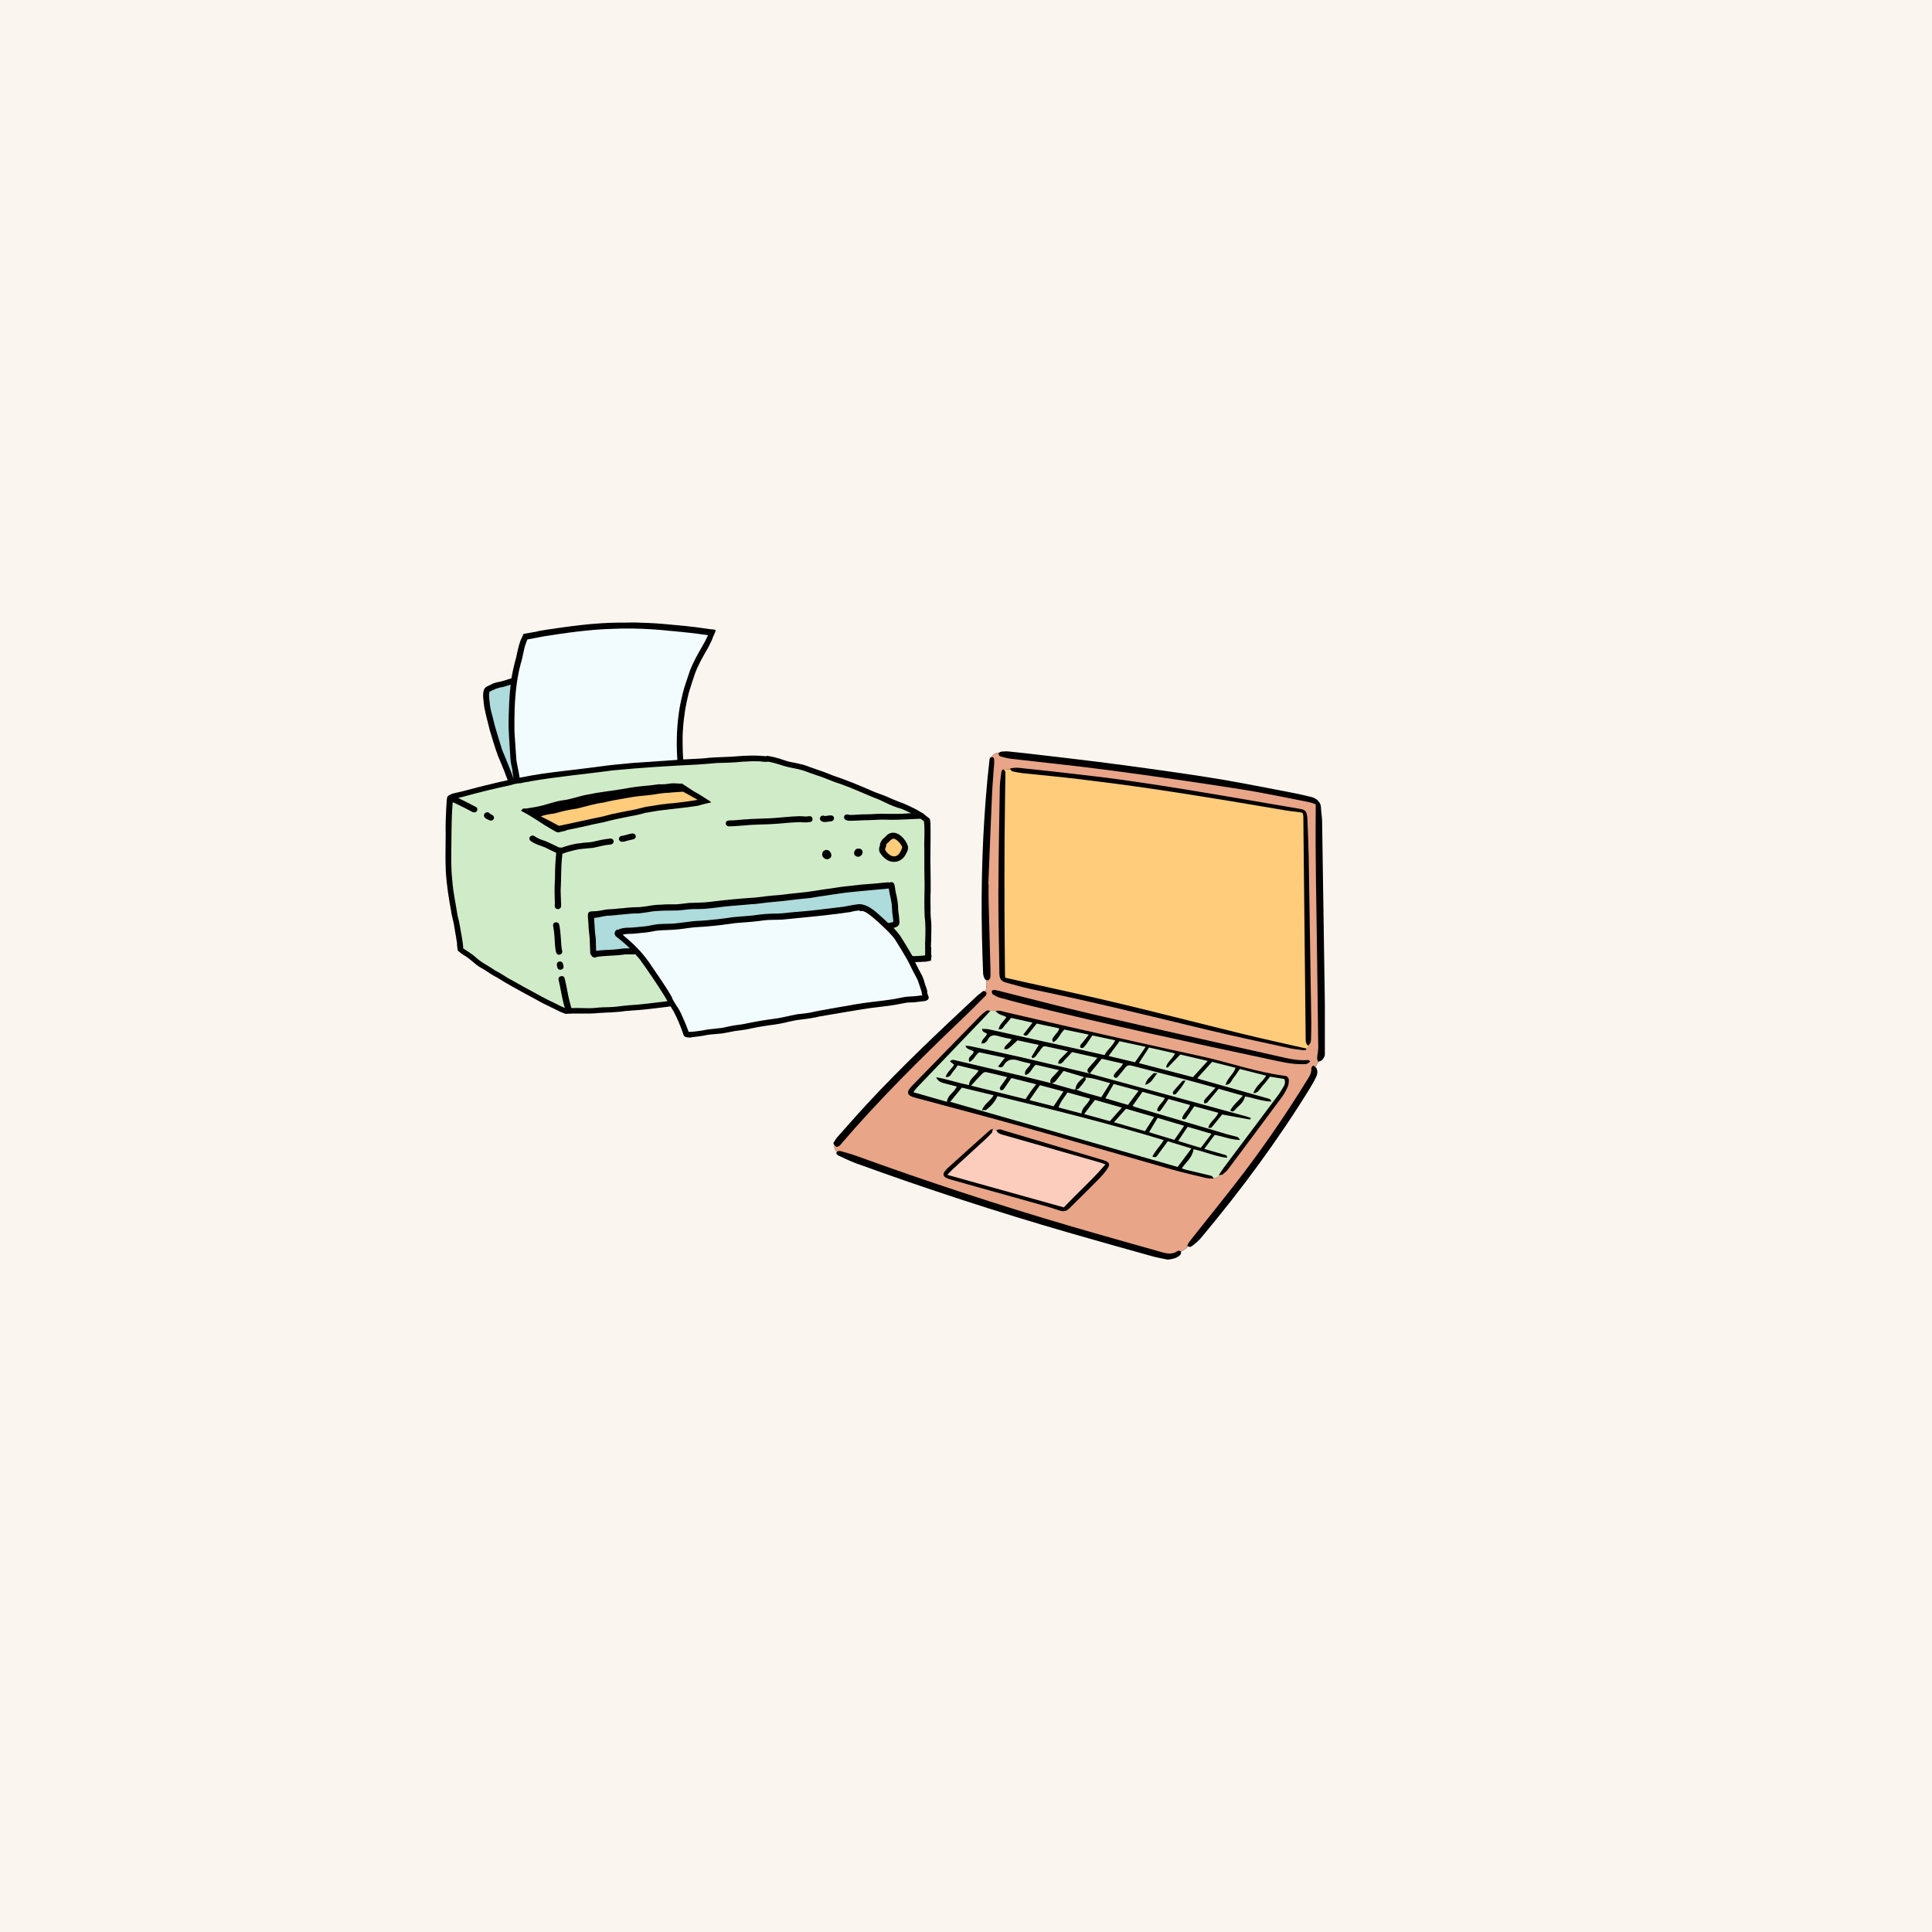
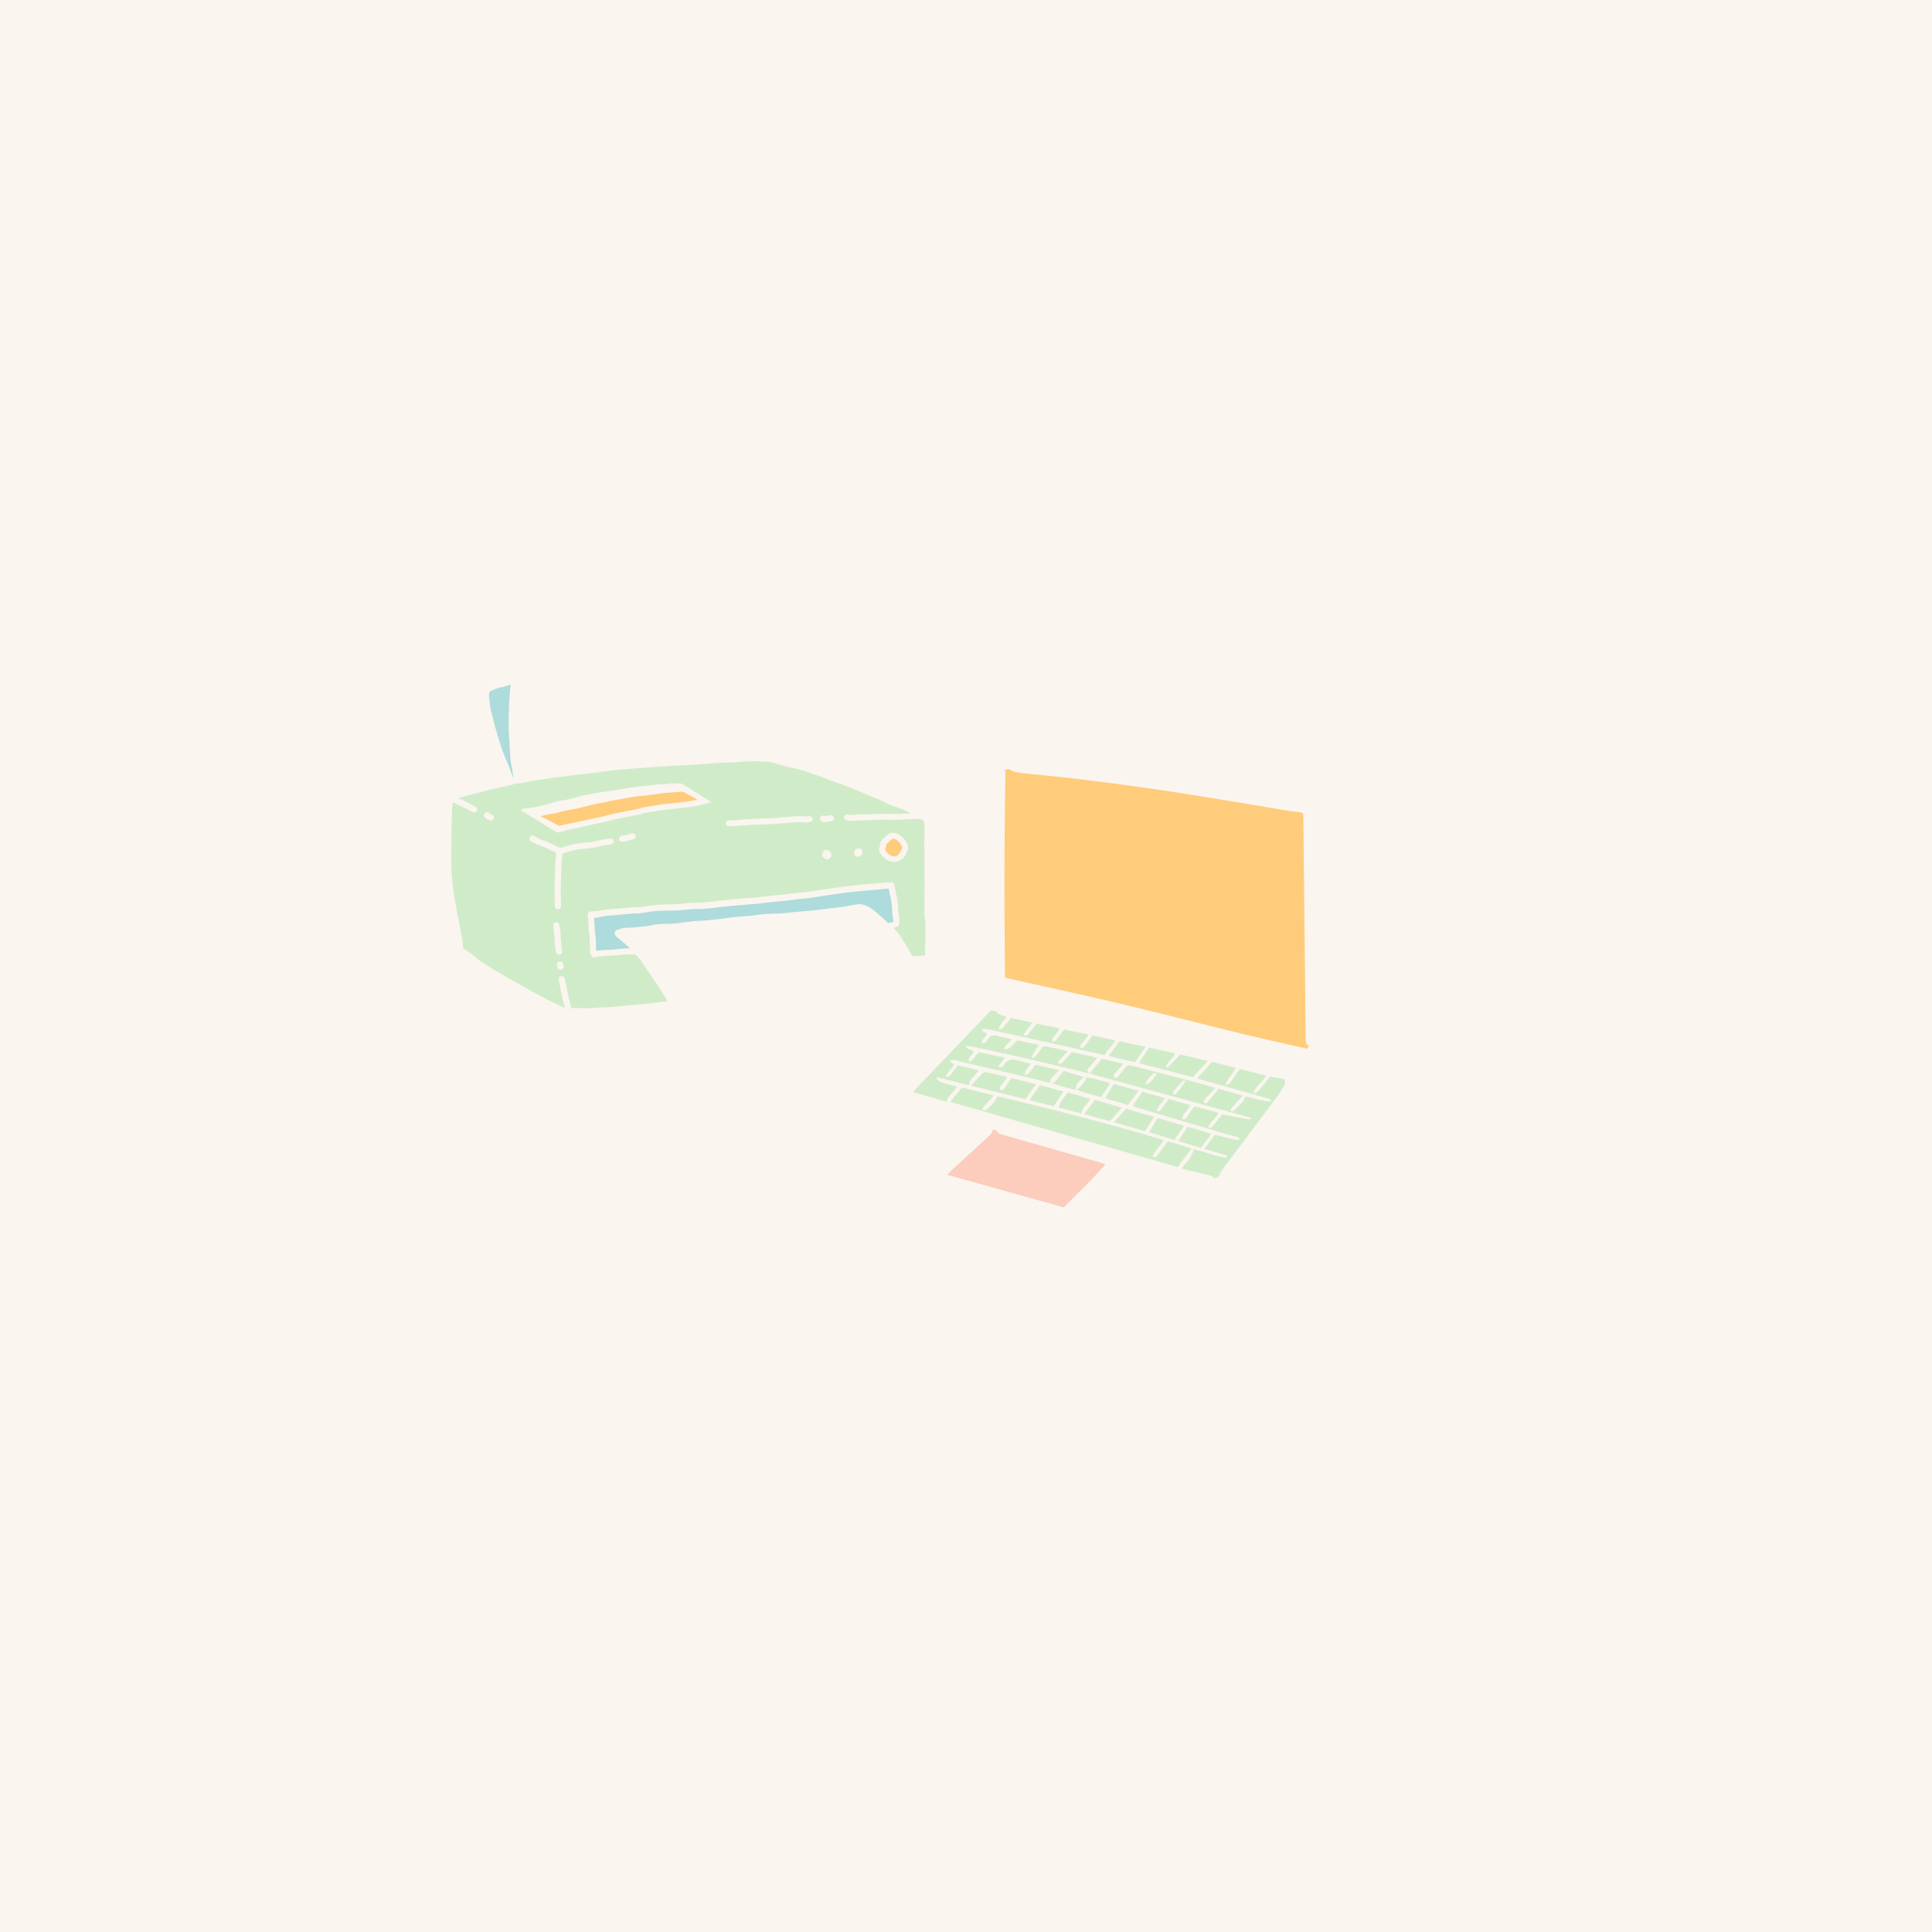
<svg xmlns="http://www.w3.org/2000/svg" width="1080" zoomAndPan="magnify" viewBox="0 0 810 810" height="1080" preserveAspectRatio="xMidYMid meet" version="1.0">
  <defs>
    <clipPath id="8e27c61be3">
      <path d="M 186.648 261 L 390.648 261 L 390.648 434.883 L 186.648 434.883 Z M 186.648 261" clip-rule="nonzero" />
    </clipPath>
    <clipPath id="e6a4c1f3d1">
      <path d="M 349.199 314.668 L 555.449 314.668 L 555.449 528.418 L 349.199 528.418 Z M 349.199 314.668" clip-rule="nonzero" />
    </clipPath>
    <clipPath id="bd3e98b498">
-       <path d="M 0.422 1 L 206.449 1 L 206.449 214.418 L 0.422 214.418 Z M 0.422 1" clip-rule="nonzero" />
+       <path d="M 0.422 1 L 206.449 1 L 0.422 214.418 Z M 0.422 1" clip-rule="nonzero" />
    </clipPath>
    <clipPath id="90dba68aed">
-       <path d="M 0.422 1 L 204 1 L 204 212 L 0.422 212 Z M 0.422 1" clip-rule="nonzero" />
-     </clipPath>
+       </clipPath>
    <clipPath id="fe112f7f85">
      <rect x="0" width="207" y="0" height="215" />
    </clipPath>
  </defs>
  <rect x="-81" width="972" fill="#ffffff" y="-81" height="972" fill-opacity="1" />
  <rect x="-81" width="972" fill="#faf5ef" y="-81" height="972" fill-opacity="1" />
  <g clip-path="url(#8e27c61be3)">
-     <path fill="#000000" d="M 390.59 400.387 C 390.547 400.836 390.469 401.324 390.426 401.773 C 390.426 401.855 390.426 401.934 390.387 402.016 C 390.387 402.141 390.344 402.262 390.344 402.383 C 390.344 402.508 390.305 402.629 390.305 402.75 C 390.305 402.75 390.305 402.793 390.305 402.793 C 390.262 402.793 390.262 402.793 390.223 402.793 C 390.223 402.793 390.223 402.793 390.184 402.793 C 389.816 402.832 389.449 402.914 389.121 402.996 C 389.121 402.996 389.082 402.996 389.082 402.996 C 388.875 403.035 388.715 403.078 388.551 403.117 C 388.387 403.16 388.184 403.16 388.02 403.199 C 387.898 403.242 387.816 403.242 387.695 403.242 C 387.695 403.242 387.695 403.199 387.695 403.199 C 387.695 403.199 387.695 403.16 387.695 403.16 C 387.41 403.199 387.082 403.199 386.797 403.242 C 386.633 403.242 386.43 403.281 386.266 403.281 C 385.941 403.281 385.613 403.32 385.289 403.32 C 384.961 403.363 384.637 403.363 384.309 403.363 C 384.105 403.363 383.859 403.402 383.656 403.402 C 383.699 403.527 383.738 403.609 383.82 403.688 C 384.434 404.953 385.004 406.219 385.738 407.441 C 385.738 407.48 385.777 407.523 385.777 407.562 C 385.898 407.727 385.98 407.93 386.062 408.094 C 386.184 408.297 386.309 408.543 386.43 408.746 C 386.633 409.113 386.797 409.52 386.961 409.93 C 386.961 409.969 387 409.969 387 410.012 C 387 410.012 387 410.012 387 410.051 C 387.164 410.418 387.285 410.785 387.41 411.152 C 387.41 411.152 387.41 411.191 387.41 411.191 C 387.41 411.191 387.41 411.191 387.41 411.234 C 387.41 411.234 387.41 411.273 387.41 411.273 C 387.41 411.316 387.449 411.355 387.449 411.395 C 387.531 411.641 387.613 411.926 387.695 412.211 C 387.777 412.496 387.855 412.742 387.938 413.027 C 387.98 413.191 388.062 413.312 388.102 413.477 C 388.145 413.641 388.223 413.801 388.305 413.965 C 388.305 413.965 388.305 414.008 388.305 414.008 C 388.348 414.09 388.348 414.168 388.387 414.25 C 388.43 414.332 388.43 414.375 388.469 414.453 C 388.469 414.453 388.469 414.496 388.469 414.496 C 388.508 414.578 388.508 414.66 388.551 414.742 C 388.59 414.82 388.59 414.902 388.633 414.984 C 388.633 415.066 388.672 415.109 388.672 415.188 C 388.672 415.23 388.715 415.312 388.715 415.395 C 388.715 415.434 388.754 415.516 388.754 415.555 C 388.754 415.555 388.754 415.555 388.754 415.598 C 388.754 415.637 388.754 415.68 388.754 415.762 C 388.754 415.801 388.754 415.84 388.754 415.883 C 388.754 415.922 388.754 415.922 388.754 415.965 C 388.754 416.086 388.754 416.25 388.754 416.371 C 388.797 416.492 388.836 416.574 388.875 416.699 C 388.875 416.738 388.918 416.738 388.918 416.781 C 388.918 416.82 388.957 416.859 388.957 416.902 C 389 416.941 389 416.984 389 417.066 C 389.039 417.145 389.082 417.227 389.082 417.309 C 389.082 417.352 389.121 417.391 389.121 417.434 C 389.121 417.473 389.121 417.473 389.164 417.512 C 389.164 417.555 389.164 417.555 389.203 417.594 C 389.203 417.637 389.242 417.637 389.242 417.676 C 389.242 417.719 389.242 417.719 389.285 417.758 C 389.285 417.801 389.324 417.84 389.324 417.879 C 389.324 417.879 389.324 417.922 389.324 417.922 C 389.324 417.961 389.367 418.043 389.367 418.086 C 389.367 418.125 389.367 418.125 389.367 418.164 C 389.367 418.164 389.367 418.207 389.367 418.207 C 389.367 418.328 389.367 418.41 389.324 418.531 C 389.324 418.613 389.285 418.695 389.242 418.777 C 389.203 418.859 389.164 418.898 389.121 418.98 C 389.082 419.023 389.039 419.062 389 419.105 C 388.957 419.145 388.875 419.227 388.797 419.266 C 388.754 419.309 388.754 419.309 388.715 419.309 C 388.672 419.348 388.59 419.348 388.508 419.391 C 388.43 419.473 388.305 419.512 388.184 419.594 C 388.145 419.594 388.102 419.633 388.062 419.633 C 387.98 419.676 387.898 419.676 387.855 419.676 C 386.227 419.84 384.555 420.125 382.922 420.246 C 382.637 420.246 382.352 420.246 382.105 420.246 C 381.902 420.246 381.742 420.285 381.535 420.285 C 381.453 420.285 381.375 420.285 381.25 420.285 C 381.211 420.285 381.129 420.285 381.086 420.285 C 380.965 420.285 380.801 420.328 380.68 420.328 C 380.641 420.328 380.598 420.328 380.559 420.328 C 380.559 420.328 380.516 420.328 380.516 420.328 C 380.516 420.328 380.477 420.328 380.477 420.328 C 380.273 420.367 380.066 420.367 379.906 420.41 C 379.906 420.41 379.863 420.41 379.863 420.41 C 379.824 420.41 379.742 420.41 379.703 420.449 C 379.457 420.492 379.211 420.531 379.008 420.57 C 377.949 420.777 376.887 420.98 375.828 421.184 C 371.016 422.039 366.121 422.324 361.309 423.184 C 359.027 423.551 356.703 423.914 354.375 424.324 C 353.031 424.57 351.727 424.773 350.379 425.016 C 350.34 425.016 350.297 425.016 350.258 425.016 C 349.156 425.223 348.016 425.426 346.914 425.59 C 345.73 425.793 344.547 425.996 343.367 426.199 C 342.836 426.32 342.348 426.445 341.816 426.566 C 341.777 426.566 341.777 426.566 341.734 426.566 C 341.652 426.566 341.531 426.609 341.449 426.609 C 341.082 426.688 340.715 426.77 340.391 426.812 C 340.227 426.852 340.105 426.852 339.941 426.895 C 339.941 426.895 339.898 426.895 339.898 426.895 C 339.613 426.934 339.371 426.973 339.086 427.016 C 338.84 427.055 338.594 427.098 338.352 427.137 C 338.227 427.137 338.105 427.18 337.984 427.18 C 337.656 427.219 337.332 427.262 336.965 427.301 C 336.758 427.34 336.555 427.34 336.352 427.383 C 335.617 427.465 334.883 427.547 334.148 427.668 C 333.539 427.789 332.887 427.871 332.273 428.035 C 331.742 428.156 331.254 428.238 330.723 428.359 C 330.684 428.359 330.602 428.402 330.562 428.402 C 330.48 428.402 330.398 428.441 330.355 428.441 C 330.195 428.484 330.031 428.523 329.828 428.566 C 329.664 428.605 329.543 428.645 329.379 428.688 C 329.336 428.688 329.297 428.688 329.258 428.727 C 328.848 428.809 328.441 428.891 327.992 428.973 C 327.871 429.012 327.746 429.012 327.664 429.055 C 327.219 429.137 326.77 429.219 326.277 429.301 C 325.586 429.422 324.934 429.504 324.242 429.625 C 323.75 429.707 323.262 429.789 322.773 429.828 C 322.609 429.871 322.488 429.871 322.363 429.871 C 322.039 429.91 321.711 429.953 321.387 430.031 C 320.938 430.113 320.449 430.156 320 430.238 C 319.754 430.277 319.469 430.32 319.223 430.359 C 318.531 430.48 317.836 430.605 317.145 430.727 C 316.531 430.848 315.922 430.93 315.352 431.094 C 315.309 431.094 315.309 431.094 315.27 431.094 C 314.656 431.215 314.047 431.379 313.434 431.5 C 313.027 431.582 312.66 431.664 312.25 431.703 C 312.25 431.703 312.25 431.703 312.211 431.703 C 312.086 431.746 311.965 431.746 311.844 431.746 C 311.641 431.785 311.395 431.828 311.191 431.867 C 311.191 431.867 311.191 431.867 311.148 431.867 C 310.336 431.992 309.559 432.07 308.742 432.195 C 308.582 432.234 308.457 432.234 308.297 432.234 C 308.09 432.277 307.848 432.316 307.645 432.359 C 307.07 432.48 306.5 432.562 305.93 432.684 C 305.605 432.766 305.238 432.805 304.91 432.887 C 304.91 432.887 304.871 432.887 304.871 432.887 C 304.625 432.93 304.34 433.012 304.055 433.051 C 303.891 433.09 303.727 433.09 303.566 433.133 C 303.402 433.172 303.238 433.172 303.074 433.215 C 302.992 433.215 302.871 433.254 302.789 433.254 C 302.707 433.254 302.586 433.297 302.504 433.297 C 302.383 433.297 302.301 433.336 302.18 433.336 C 302.016 433.336 301.895 433.379 301.77 433.379 C 301.73 433.379 301.73 433.379 301.688 433.379 C 301.527 433.418 301.402 433.418 301.242 433.418 C 301.117 433.418 300.953 433.457 300.832 433.457 C 300.793 433.457 300.793 433.457 300.75 433.457 C 300.016 433.539 299.281 433.582 298.547 433.664 C 298.262 433.703 298.02 433.703 297.734 433.742 C 297.734 433.742 297.691 433.742 297.691 433.742 C 297.652 433.742 297.609 433.742 297.57 433.742 C 297.285 433.785 297 433.824 296.715 433.867 C 296.348 433.949 295.98 433.988 295.652 434.07 C 295.285 434.152 294.918 434.191 294.594 434.273 C 294.391 434.316 294.227 434.316 294.023 434.355 C 293.98 434.355 293.941 434.355 293.898 434.355 C 293.816 434.355 293.738 434.395 293.656 434.395 C 293.164 434.477 292.676 434.559 292.188 434.602 C 292.188 434.602 292.145 434.602 292.145 434.602 C 292.066 434.602 291.984 434.641 291.902 434.641 C 291.574 434.684 291.25 434.723 290.922 434.762 C 290.84 434.762 290.719 434.805 290.637 434.805 C 290.637 434.805 290.637 434.805 290.598 434.805 C 290.434 434.805 290.312 434.844 290.148 434.844 C 289.742 434.969 289.375 435.051 288.965 435.008 C 288.965 435.008 288.965 435.008 288.926 435.008 C 288.801 435.008 288.723 434.969 288.598 434.926 C 288.516 434.926 288.434 434.926 288.312 434.926 C 288.273 434.926 288.273 434.926 288.23 434.926 C 288.109 434.926 287.988 434.887 287.906 434.887 C 287.863 434.887 287.863 434.887 287.824 434.844 C 287.781 434.844 287.742 434.805 287.66 434.805 C 287.621 434.805 287.578 434.762 287.539 434.762 C 287.539 434.762 287.496 434.762 287.496 434.762 C 287.414 434.762 287.336 434.723 287.293 434.684 C 287.254 434.684 287.254 434.684 287.254 434.641 C 287.254 434.641 287.254 434.641 287.211 434.641 C 287.172 434.641 287.172 434.602 287.172 434.602 C 287.172 434.602 287.172 434.602 287.129 434.602 C 287.09 434.559 287.047 434.52 287.008 434.477 C 287.008 434.477 287.008 434.477 286.969 434.477 C 286.926 434.438 286.926 434.438 286.887 434.395 C 286.844 434.355 286.805 434.316 286.762 434.273 C 286.762 434.273 286.762 434.234 286.723 434.234 C 286.723 434.234 286.723 434.191 286.723 434.191 C 286.723 434.152 286.684 434.152 286.684 434.109 C 286.641 434.031 286.602 433.949 286.559 433.824 C 285.457 430.523 284.07 427.219 282.48 424.121 C 282.441 424.039 282.398 423.957 282.316 423.875 C 282.113 423.551 281.91 423.262 281.746 422.938 C 281.543 422.609 281.379 422.285 281.176 421.957 C 281.176 421.957 281.176 421.957 281.176 421.918 C 280.156 422.039 279.137 422.164 278.078 422.324 C 277.141 422.449 276.203 422.57 275.305 422.652 C 275.059 422.691 274.855 422.691 274.609 422.734 C 274.527 422.734 274.449 422.773 274.367 422.773 C 274 422.816 273.633 422.855 273.266 422.895 C 273.02 422.938 272.816 422.938 272.57 422.977 C 272.203 423.02 271.797 423.059 271.43 423.102 C 271.348 423.102 271.227 423.141 271.145 423.141 C 270.574 423.184 270.043 423.262 269.473 423.305 C 269.434 423.305 269.352 423.305 269.309 423.305 C 268.941 423.344 268.574 423.387 268.207 423.426 C 268.004 423.469 267.801 423.469 267.598 423.469 C 267.395 423.508 267.148 423.508 266.945 423.508 C 266.453 423.551 265.926 423.59 265.434 423.629 C 264.375 423.711 263.273 423.793 262.215 423.875 C 258.379 424.488 254.508 424.445 250.672 424.73 C 250.387 424.773 250.102 424.773 249.816 424.812 C 249.328 424.855 248.836 424.895 248.348 424.895 L 248.309 424.895 C 248.266 424.895 248.184 424.895 248.145 424.895 C 247.898 424.895 247.613 424.895 247.371 424.934 C 247.125 424.934 246.84 424.934 246.594 424.934 L 245.004 424.934 C 244.555 424.934 244.148 424.934 243.742 424.934 C 243.129 424.934 242.559 424.934 241.945 424.934 C 241.375 424.934 240.762 424.934 240.152 424.934 C 240.109 424.934 240.109 424.934 240.07 424.934 C 239.785 424.934 239.5 424.934 239.172 424.977 C 238.848 424.977 238.562 425.016 238.234 425.016 C 238.152 425.016 238.113 425.016 238.031 425.016 C 237.949 425.016 237.91 425.016 237.828 425.016 C 237.703 425.059 237.543 425.098 237.418 425.098 C 237.297 425.098 237.133 425.059 237.012 425.016 C 236.891 424.977 236.727 424.934 236.605 424.855 C 236.523 424.812 236.441 424.812 236.316 424.773 C 236.195 424.73 236.031 424.648 235.91 424.609 C 235.828 424.57 235.789 424.57 235.707 424.527 C 235.543 424.445 235.379 424.406 235.219 424.324 C 235.094 424.281 234.973 424.203 234.852 424.16 C 234.688 424.078 234.566 423.996 234.402 423.957 C 234.359 423.957 234.32 423.914 234.277 423.914 C 234.277 423.914 234.238 423.914 234.238 423.875 C 234.199 423.836 234.156 423.836 234.117 423.793 C 234.074 423.793 234.035 423.754 233.992 423.754 C 233.832 423.672 233.668 423.59 233.504 423.508 C 233.301 423.426 233.098 423.305 232.934 423.223 C 232.895 423.223 232.895 423.184 232.852 423.184 C 232.73 423.141 232.605 423.059 232.527 423.02 C 232.402 422.938 232.242 422.855 232.078 422.816 C 232.035 422.773 231.996 422.773 231.953 422.773 C 231.953 422.773 231.914 422.773 231.914 422.734 C 231.793 422.691 231.668 422.609 231.547 422.531 C 231.383 422.449 231.223 422.367 231.059 422.324 C 230.934 422.285 230.855 422.203 230.73 422.164 C 230.609 422.121 230.527 422.082 230.445 422 C 230.121 421.836 229.793 421.672 229.469 421.551 C 229.141 421.387 228.773 421.184 228.406 421.02 C 228.082 420.859 227.715 420.652 227.348 420.492 C 227.305 420.449 227.223 420.449 227.184 420.41 C 227.184 420.41 227.145 420.367 227.102 420.367 C 226.449 420 225.758 419.633 225.105 419.266 C 225.105 419.266 225.062 419.266 225.062 419.227 C 224.371 418.859 223.676 418.453 222.984 418.086 C 222.941 418.043 222.859 418.043 222.82 418.004 C 222.777 417.961 222.699 417.961 222.656 417.922 C 221.965 417.555 221.27 417.188 220.578 416.82 C 216.457 414.535 212.422 412.414 208.508 409.887 C 206.547 408.949 204.836 407.684 203.043 406.543 C 201.941 405.934 200.84 405.32 199.82 404.547 C 198.188 403.242 196.641 401.773 194.844 400.672 C 193.824 400.102 192.887 399.406 192.031 398.633 C 191.992 398.59 191.949 398.59 191.91 398.551 C 191.828 397.777 191.746 397 191.625 396.266 C 191.582 395.859 191.625 395.82 191.625 395.574 C 191.625 395.453 191.582 395.328 191.582 395.207 C 191.582 395.125 191.543 395.043 191.543 394.961 C 191.5 394.84 191.5 394.758 191.5 394.758 C 191.418 394.227 191.336 393.738 191.258 393.207 C 191.258 393.168 191.258 393.168 191.258 393.125 C 191.258 393.086 191.258 393.086 191.258 393.086 C 191.215 392.84 191.176 392.555 191.133 392.312 C 191.133 392.27 191.133 392.23 191.094 392.188 C 191.094 392.148 191.051 392.066 191.051 392.027 C 190.891 391.047 190.727 390.07 190.562 389.129 C 190.48 388.723 190.398 388.273 190.359 387.867 C 190.359 387.785 190.316 387.664 190.316 387.582 C 190.277 387.254 190.195 386.93 190.113 386.602 C 190.031 386.195 189.91 385.828 189.828 385.461 C 189.828 385.418 189.789 385.34 189.789 385.258 C 189.789 385.215 189.746 385.133 189.746 385.051 C 189.746 385.051 189.746 385.051 189.746 385.012 C 189.707 384.848 189.664 384.684 189.625 384.48 C 189.586 384.359 189.586 384.277 189.543 384.195 C 189.504 383.953 189.422 383.707 189.379 383.461 C 189.379 383.422 189.379 383.379 189.34 383.34 C 189.297 383.055 189.258 382.809 189.219 382.523 C 188.156 376.734 187.219 370.941 186.895 365.031 C 186.648 359.891 186.852 354.711 186.852 349.574 C 186.73 346.066 186.934 342.316 187.098 338.562 C 187.137 338.277 187.137 337.953 187.18 337.625 C 187.219 337.012 187.219 336.359 187.301 335.75 C 187.301 335.668 187.301 335.586 187.301 335.547 C 187.34 335.219 187.383 334.934 187.422 334.609 C 187.422 334.566 187.465 334.484 187.465 334.445 C 187.465 334.402 187.465 334.32 187.504 334.281 C 187.504 334.281 187.504 334.281 187.504 334.242 C 187.504 334.199 187.504 334.199 187.547 334.16 C 187.547 334.117 187.547 334.078 187.586 334.035 C 187.625 333.996 187.668 333.914 187.707 333.875 C 187.789 333.75 187.871 333.668 187.992 333.59 C 188.074 333.547 188.156 333.465 188.238 333.426 C 188.238 333.426 188.277 333.426 188.277 333.426 C 188.277 333.426 188.277 333.426 188.32 333.426 C 188.32 333.426 188.359 333.426 188.359 333.383 C 188.523 333.262 188.688 333.18 188.891 333.098 C 188.891 333.098 188.934 333.098 188.934 333.059 C 189.137 332.977 189.379 332.895 189.625 332.773 C 189.625 332.773 189.664 332.773 189.707 332.73 C 189.746 332.691 189.828 332.691 189.871 332.691 C 189.91 332.691 189.953 332.648 189.992 332.648 C 189.992 332.648 190.031 332.648 190.031 332.648 C 190.031 332.648 190.074 332.648 190.074 332.648 C 190.074 332.648 190.074 332.648 190.113 332.648 C 190.156 332.648 190.195 332.648 190.238 332.609 C 190.277 332.609 190.359 332.57 190.398 332.57 C 190.441 332.57 190.48 332.527 190.562 332.527 C 190.645 332.488 190.727 332.488 190.848 332.445 C 190.891 332.445 190.93 332.406 190.973 332.406 C 190.973 332.406 191.012 332.406 191.012 332.406 C 191.094 332.406 191.176 332.363 191.258 332.363 C 191.336 332.363 191.418 332.324 191.5 332.324 C 191.543 332.324 191.625 332.281 191.664 332.281 C 192.152 332.16 192.645 332.039 193.09 331.957 C 193.539 331.875 193.906 331.754 194.234 331.672 C 194.316 331.672 194.355 331.629 194.438 331.629 C 194.477 331.629 194.477 331.629 194.52 331.629 C 194.52 331.629 194.559 331.629 194.559 331.59 C 194.602 331.59 194.602 331.59 194.602 331.59 C 195.09 331.469 195.621 331.305 196.109 331.184 C 197.578 330.773 199.086 330.406 200.594 330 C 200.84 329.957 201.086 329.875 201.328 329.836 C 202.062 329.633 202.797 329.469 203.57 329.266 C 204.305 329.102 205.039 328.898 205.816 328.734 C 206.02 328.695 206.223 328.652 206.426 328.57 C 207.445 328.328 208.508 328.082 209.527 327.84 C 210.625 327.594 211.727 327.348 212.871 327.105 C 212.625 326.492 212.379 325.84 212.137 325.227 C 211.934 324.738 211.77 324.25 211.605 323.762 C 210.707 321.434 209.73 319.152 208.75 316.867 C 207.445 313.281 206.387 309.609 205.285 305.938 C 205.121 305.246 204.918 304.551 204.754 303.82 C 204.715 303.656 204.672 303.531 204.633 303.371 C 204.59 303.289 204.59 303.246 204.59 303.164 C 204.59 303.125 204.59 303.125 204.59 303.086 C 204.43 302.512 204.305 301.984 204.145 301.414 C 204.02 300.922 203.898 300.434 203.777 299.945 C 203.777 299.902 203.777 299.902 203.777 299.863 C 203.734 299.742 203.734 299.66 203.695 299.535 C 203.652 299.332 203.613 299.168 203.57 298.965 C 203.531 298.762 203.492 298.598 203.449 298.395 C 203.41 298.23 203.367 298.07 203.328 297.863 C 203.328 297.824 203.328 297.781 203.285 297.742 C 203.203 297.414 203.164 297.09 203.082 296.762 C 203.082 296.762 203.082 296.723 203.082 296.723 C 203.043 296.602 203.043 296.438 203 296.273 C 203 296.234 203 296.234 203 296.234 C 202.918 295.703 202.836 295.172 202.797 294.645 C 202.758 294.359 202.758 294.113 202.715 293.828 C 202.715 293.703 202.676 293.582 202.676 293.5 C 202.633 293.215 202.594 292.93 202.594 292.605 C 202.594 292.441 202.551 292.277 202.551 292.113 C 202.551 292.031 202.551 291.953 202.551 291.871 C 202.551 291.707 202.551 291.586 202.551 291.422 C 202.551 291.34 202.551 291.258 202.551 291.137 C 202.551 290.973 202.594 290.77 202.594 290.605 C 202.594 290.523 202.594 290.484 202.633 290.402 L 202.633 290.359 C 202.633 290.281 202.676 290.199 202.676 290.074 C 202.676 290.035 202.676 289.953 202.715 289.914 C 202.715 289.871 202.758 289.789 202.758 289.75 C 202.758 289.668 202.797 289.586 202.797 289.504 C 202.836 289.383 202.879 289.262 202.918 289.137 C 202.961 289.055 203 288.973 203.043 288.895 C 203.082 288.812 203.082 288.77 203.125 288.73 C 203.125 288.73 203.125 288.688 203.164 288.688 C 203.203 288.648 203.203 288.609 203.246 288.566 C 203.285 288.484 203.367 288.445 203.41 288.363 C 203.449 288.32 203.492 288.32 203.492 288.281 C 203.57 288.199 203.652 288.117 203.734 288.078 C 203.734 288.078 203.777 288.035 203.816 288.035 C 203.898 287.996 203.98 287.914 204.062 287.875 C 204.145 287.832 204.223 287.793 204.305 287.75 C 204.508 287.668 204.672 287.547 204.875 287.465 C 204.918 287.426 205 287.426 205.039 287.383 C 205.285 287.301 205.488 287.18 205.691 287.098 C 205.855 287.016 206.02 286.895 206.223 286.812 C 206.262 286.773 206.305 286.773 206.387 286.73 C 206.508 286.691 206.629 286.609 206.711 286.57 C 206.754 286.57 206.793 286.527 206.836 286.527 C 206.996 286.445 207.16 286.406 207.324 286.363 C 207.488 286.324 207.648 286.242 207.812 286.203 C 207.855 286.203 207.895 286.203 207.895 286.16 C 208.059 286.121 208.223 286.078 208.426 286.039 C 208.711 285.957 208.996 285.914 209.281 285.875 C 209.402 285.875 209.527 285.836 209.648 285.793 C 209.73 285.793 209.77 285.754 209.852 285.754 C 210.219 285.672 210.586 285.59 210.953 285.469 C 210.992 285.469 211.035 285.426 211.074 285.426 C 211.566 285.305 212.012 285.141 212.461 285.02 C 212.504 285.02 212.543 285.02 212.543 284.977 C 212.586 284.977 212.625 284.938 212.664 284.938 C 212.746 284.895 212.789 284.895 212.871 284.855 C 213.031 284.816 213.238 284.734 213.398 284.691 C 213.398 284.691 213.441 284.691 213.441 284.691 C 213.727 284.609 214.012 284.531 214.297 284.449 C 214.336 284.449 214.379 284.406 214.418 284.406 C 214.5 283.918 214.582 283.469 214.664 283.02 C 214.746 282.492 214.867 281.961 214.992 281.391 C 214.992 281.348 214.992 281.309 214.992 281.309 C 215.031 281.227 215.031 281.105 215.07 281.023 C 215.07 280.941 215.113 280.898 215.113 280.82 C 215.195 280.41 215.277 280.043 215.355 279.676 C 215.355 279.637 215.355 279.637 215.398 279.594 C 215.438 279.352 215.52 279.105 215.562 278.859 C 215.645 278.535 215.723 278.168 215.805 277.84 C 215.969 277.23 216.133 276.578 216.336 275.926 C 216.867 273.438 217.355 270.949 218.211 268.586 C 218.211 268.543 218.254 268.504 218.254 268.461 L 218.457 268.055 C 218.781 267.402 219.109 266.707 219.395 266.016 C 219.434 265.934 219.434 265.852 219.434 265.77 C 219.926 265.688 220.414 265.609 220.902 265.527 C 221.066 265.484 221.23 265.484 221.352 265.445 C 221.516 265.402 221.637 265.402 221.801 265.363 C 222.047 265.32 222.289 265.281 222.492 265.242 C 222.699 265.199 222.941 265.16 223.145 265.117 C 223.473 265.078 223.84 264.996 224.164 264.953 C 224.531 264.914 224.898 264.832 225.266 264.75 C 225.348 264.75 225.391 264.711 225.473 264.711 C 225.551 264.668 225.676 264.629 225.715 264.59 C 225.797 264.59 225.879 264.547 225.961 264.547 C 226.043 264.547 226.082 264.508 226.164 264.508 C 226.98 264.344 227.797 264.223 228.609 264.098 C 228.691 264.098 228.734 264.059 228.816 264.059 C 229.141 264.016 229.508 263.934 229.836 263.895 C 230.242 263.812 230.648 263.773 231.098 263.73 C 231.301 263.691 231.508 263.648 231.711 263.648 C 232.078 263.609 232.445 263.527 232.812 263.488 C 232.852 263.488 232.934 263.488 232.973 263.445 C 233.914 263.324 234.891 263.16 235.828 263.039 C 235.91 263.039 235.992 263.039 236.031 262.996 C 236.277 262.957 236.48 262.914 236.727 262.914 C 237.461 262.836 238.195 262.711 238.93 262.629 C 239.215 262.59 239.457 262.551 239.742 262.508 C 239.785 262.508 239.824 262.508 239.867 262.508 C 240.109 262.469 240.316 262.469 240.52 262.426 C 241.578 262.305 242.598 262.184 243.617 262.059 C 243.82 262.02 244.027 262.02 244.23 261.977 C 244.27 261.977 244.312 261.977 244.352 261.977 C 245.414 261.855 246.473 261.773 247.531 261.652 C 247.574 261.652 247.613 261.652 247.656 261.652 C 247.777 261.652 247.898 261.652 248.023 261.609 C 248.062 261.609 248.105 261.609 248.145 261.609 C 248.473 261.57 248.797 261.57 249.125 261.531 C 249.652 261.488 250.223 261.449 250.754 261.406 C 251.121 261.367 251.527 261.367 251.895 261.324 C 252.059 261.324 252.184 261.324 252.344 261.285 C 252.387 261.285 252.426 261.285 252.469 261.285 C 252.996 261.242 253.527 261.242 254.016 261.203 C 254.465 261.164 254.914 261.164 255.402 261.121 C 255.445 261.121 255.527 261.121 255.566 261.121 C 255.605 261.121 255.648 261.121 255.688 261.121 C 256.871 261.082 258.094 261.039 259.277 261.039 C 260.012 261.039 260.703 261.039 261.438 261.039 C 262.418 261 263.395 261 264.375 261 L 264.824 261 C 264.988 261 265.148 261 265.273 261 C 265.801 261 266.375 261 266.902 261 C 267.27 261 267.598 261 267.965 261.039 C 268.699 261.039 269.391 261.082 270.125 261.121 C 270.574 261.121 271.023 261.164 271.473 261.164 L 271.551 261.164 C 272.816 261.203 274.039 261.285 275.262 261.367 C 276.488 261.449 277.711 261.531 278.973 261.652 C 279.055 261.652 279.137 261.652 279.258 261.691 C 280.402 261.816 281.586 261.895 282.727 262.02 C 282.766 262.02 282.766 262.02 282.809 262.02 C 282.973 262.059 283.133 262.059 283.336 262.059 C 283.992 262.141 284.684 262.184 285.375 262.262 C 285.785 262.305 286.234 262.344 286.641 262.387 C 286.684 262.387 286.684 262.387 286.723 262.387 C 286.887 262.387 287.008 262.426 287.172 262.426 C 287.988 262.508 288.801 262.629 289.617 262.711 C 289.738 262.711 289.863 262.754 289.984 262.754 C 290.027 262.754 290.066 262.754 290.105 262.754 C 290.434 262.793 290.719 262.836 291.047 262.875 C 291.086 262.875 291.086 262.875 291.125 262.875 C 291.25 262.875 291.371 262.914 291.492 262.914 C 292.27 263.039 293.086 263.121 293.859 263.242 C 294.266 263.281 294.676 263.363 295.082 263.406 C 295.246 263.445 295.41 263.445 295.531 263.488 C 295.734 263.527 295.98 263.57 296.184 263.57 C 296.387 263.609 296.59 263.609 296.797 263.648 L 298.184 263.855 C 298.184 263.855 298.184 263.855 298.223 263.812 C 298.508 263.855 298.836 263.895 299.121 263.934 C 299.406 263.977 299.691 264.016 300.016 264.059 C 300.016 264.059 300.016 264.098 300.016 264.098 C 299.934 264.383 299.895 264.668 299.855 264.953 C 299.855 264.953 299.855 264.996 299.855 264.996 C 299.855 265.035 299.812 265.078 299.812 265.117 C 299.609 265.527 299.406 265.934 299.242 266.383 C 299.203 266.465 299.16 266.547 299.121 266.629 C 298.996 266.871 298.914 267.074 298.836 267.32 C 298.711 267.645 298.547 268.012 298.469 268.34 C 298.223 268.828 297.977 269.32 297.734 269.809 C 297.734 269.809 297.734 269.809 297.734 269.848 C 297.691 269.891 297.691 269.973 297.652 270.012 C 297.367 270.582 297.082 271.113 296.797 271.684 C 296.633 271.969 296.469 272.297 296.266 272.582 C 294.473 275.723 292.594 279.023 291.371 282.41 C 291.371 282.449 291.332 282.531 291.332 282.57 C 291.289 282.695 291.25 282.859 291.168 283.02 C 291.047 283.348 290.965 283.672 290.84 284 C 290.719 284.324 290.637 284.652 290.516 284.977 C 290.395 285.305 290.312 285.59 290.188 285.914 C 290.148 286.078 290.066 286.242 290.027 286.445 C 289.984 286.648 289.902 286.773 289.863 286.977 C 289.496 288.117 289.129 289.262 288.801 290.402 C 288.762 290.523 288.723 290.688 288.68 290.852 C 288.516 291.422 288.395 291.992 288.273 292.562 C 288.109 293.258 287.945 293.949 287.824 294.602 C 287.781 294.766 287.742 294.93 287.742 295.09 C 287.742 295.09 287.742 295.133 287.742 295.133 C 287.703 295.336 287.66 295.5 287.621 295.703 C 287.539 296.191 287.414 296.684 287.336 297.172 C 287.336 297.172 287.336 297.211 287.336 297.211 C 287.293 297.414 287.293 297.621 287.254 297.781 C 287.172 298.312 287.09 298.801 287.008 299.293 C 287.008 299.332 287.008 299.332 287.008 299.375 C 287.008 299.496 286.969 299.66 286.969 299.781 C 286.926 300.148 286.887 300.555 286.805 300.922 C 286.762 301.25 286.723 301.535 286.684 301.859 L 286.684 301.902 C 286.641 302.309 286.602 302.676 286.559 303.086 C 286.52 303.41 286.477 303.738 286.477 304.062 C 286.477 304.062 286.477 304.105 286.477 304.105 C 286.477 304.227 286.477 304.348 286.438 304.473 C 286.316 305.898 286.234 307.367 286.191 308.836 C 286.191 308.914 286.191 308.996 286.191 309.078 C 286.191 309.121 286.191 309.16 286.191 309.16 C 286.191 309.445 286.191 309.691 286.191 309.977 C 286.191 310.426 286.191 310.875 286.191 311.32 L 286.191 311.609 C 286.191 313.688 286.273 315.766 286.395 317.848 C 286.438 317.969 286.438 318.051 286.438 318.172 C 286.438 318.215 286.438 318.297 286.438 318.375 C 286.887 318.375 287.336 318.336 287.781 318.336 C 289.863 318.254 291.941 318.133 294.023 318.012 C 294.594 317.969 295.125 317.93 295.695 317.887 C 296.02 317.848 296.348 317.805 296.633 317.766 C 296.836 317.766 297.039 317.723 297.242 317.723 C 297.324 317.723 297.406 317.723 297.488 317.684 C 297.773 317.645 298.059 317.645 298.344 317.645 C 298.508 317.645 298.672 317.602 298.836 317.602 C 298.996 317.602 299.16 317.562 299.324 317.562 C 299.691 317.52 300.016 317.52 300.344 317.52 C 300.383 317.52 300.426 317.52 300.465 317.52 L 300.508 317.52 C 300.711 317.52 300.914 317.48 301.117 317.48 C 302.098 317.438 303.035 317.398 304.012 317.355 C 304.297 317.355 304.625 317.316 304.91 317.316 C 305.359 317.316 305.809 317.277 306.297 317.277 C 306.5 317.277 306.664 317.277 306.867 317.234 C 308.172 317.152 309.52 317.07 310.824 316.949 C 310.945 316.949 311.109 316.949 311.23 316.91 C 311.598 316.867 311.926 316.867 312.293 316.867 C 312.699 316.867 313.066 316.828 313.434 316.828 L 313.473 316.828 C 313.555 316.828 313.637 316.828 313.719 316.828 C 314.047 316.828 314.371 316.785 314.699 316.785 C 314.82 316.785 314.941 316.785 315.105 316.785 C 315.188 316.785 315.27 316.785 315.309 316.785 L 315.352 316.785 C 315.758 316.785 316.207 316.785 316.613 316.785 C 316.695 316.785 316.777 316.785 316.859 316.785 C 317.145 316.785 317.473 316.785 317.758 316.828 C 318.043 316.828 318.367 316.828 318.652 316.867 C 319.266 316.91 319.875 316.949 320.488 316.992 C 320.691 317.031 320.938 317.031 321.141 317.07 C 321.223 317.031 321.305 316.992 321.344 316.949 C 321.387 316.949 321.387 316.91 321.426 316.91 C 321.469 316.91 321.469 316.91 321.508 316.91 C 321.547 316.91 321.629 316.91 321.672 316.91 C 321.711 316.91 321.711 316.91 321.754 316.91 C 321.875 316.91 321.957 316.91 322.078 316.949 C 323.426 317.152 324.77 317.48 326.074 317.848 C 326.727 318.012 327.34 318.215 327.953 318.457 C 327.992 318.457 327.992 318.457 328.031 318.5 C 328.031 318.5 328.031 318.5 328.074 318.5 C 328.156 318.539 328.195 318.539 328.277 318.539 C 328.562 318.621 328.809 318.703 329.094 318.824 C 329.418 318.949 329.785 319.031 330.113 319.152 C 330.562 319.273 331.051 319.355 331.5 319.477 C 332.191 319.641 332.887 319.762 333.539 319.887 C 333.66 319.926 333.781 319.926 333.906 319.969 C 334.312 320.051 334.762 320.129 335.168 320.254 C 335.332 320.293 335.453 320.293 335.578 320.336 C 335.82 320.375 336.027 320.457 336.27 320.496 C 336.312 320.496 336.395 320.539 336.434 320.539 C 336.434 320.539 336.434 320.539 336.473 320.539 C 336.516 320.539 336.555 320.539 336.598 320.578 C 336.965 320.703 337.332 320.781 337.656 320.906 C 338.473 321.191 339.289 321.516 340.105 321.801 C 340.266 321.844 340.43 321.926 340.594 321.965 C 340.676 322.008 340.758 322.008 340.836 322.047 C 341.125 322.129 341.367 322.25 341.652 322.332 C 342.062 322.496 342.469 322.617 342.875 322.781 C 342.875 322.781 342.918 322.781 342.918 322.781 C 343.773 323.066 344.629 323.395 345.488 323.68 C 345.527 323.719 345.609 323.719 345.691 323.762 C 346.547 324.086 347.402 324.414 348.219 324.738 C 348.668 324.902 349.117 325.105 349.566 325.27 C 354.906 327.062 360.125 329.184 365.305 331.469 C 367.344 332.406 369.465 333.016 371.547 333.875 C 372.156 334.16 372.727 334.445 373.34 334.688 C 374.031 334.973 374.727 335.301 375.418 335.547 C 375.543 335.586 375.703 335.668 375.828 335.707 C 375.867 335.707 375.867 335.707 375.91 335.75 C 376.234 335.871 376.602 336.035 376.93 336.156 C 377.172 336.281 377.418 336.359 377.664 336.441 C 378.07 336.605 378.477 336.77 378.887 336.891 C 381.535 338.074 384.188 339.258 386.633 340.848 C 386.676 340.848 386.676 340.848 386.715 340.848 C 386.758 340.848 386.758 340.848 386.797 340.848 C 387.125 341.133 387.41 341.375 387.734 341.621 C 388.266 342.07 388.797 342.52 389.367 342.926 C 389.367 342.926 389.406 342.969 389.406 342.969 C 389.449 343.008 389.527 343.09 389.609 343.129 C 389.652 343.172 389.734 343.211 389.773 343.254 C 389.773 343.254 389.816 343.254 389.816 343.293 C 389.855 343.496 389.895 343.703 389.938 343.906 C 390.02 344.312 390.059 344.68 390.102 345.086 C 390.102 345.129 390.102 345.129 390.102 345.168 C 390.102 345.375 390.102 345.578 390.102 345.781 C 390.141 346.473 390.141 347.207 390.141 347.902 C 390.141 348.188 390.141 348.473 390.141 348.758 L 390.141 348.879 C 390.141 349.82 390.141 350.758 390.141 351.695 C 390.141 353.039 390.141 354.387 390.102 355.73 C 390.102 357.32 390.059 358.871 390.059 360.461 C 390.102 362.094 390.102 363.766 390.141 365.395 C 390.141 365.52 390.141 365.641 390.141 365.762 C 390.141 367.027 390.184 368.332 390.184 369.637 C 390.184 370.859 390.184 372.086 390.184 373.309 C 390.184 373.758 390.141 374.246 390.141 374.695 C 390.141 375.062 390.141 375.43 390.102 375.754 C 390.102 375.918 390.102 376.039 390.102 376.203 L 390.102 376.406 C 390.102 376.938 390.102 377.426 390.102 377.957 C 390.102 378.121 390.102 378.324 390.102 378.488 C 390.102 379.098 390.141 379.711 390.141 380.281 C 390.141 380.445 390.141 380.605 390.141 380.77 C 390.141 380.973 390.141 381.219 390.141 381.422 C 390.141 381.832 390.141 382.199 390.141 382.605 L 390.141 382.645 C 390.141 383.012 390.184 383.422 390.184 383.789 C 390.223 384.727 390.305 385.625 390.426 386.562 C 390.469 387.172 390.469 387.824 390.469 388.438 L 390.469 388.969 C 390.469 389.211 390.469 389.457 390.469 389.703 L 390.469 390.109 C 390.469 390.273 390.469 390.477 390.469 390.641 C 390.469 390.762 390.469 390.844 390.469 390.965 C 390.469 391.332 390.469 391.699 390.426 392.027 C 390.426 392.066 390.426 392.105 390.426 392.148 L 390.426 392.188 C 390.426 392.27 390.426 392.352 390.426 392.434 C 390.426 393.004 390.387 393.535 390.387 394.105 C 390.387 394.188 390.387 394.309 390.387 394.391 C 390.344 395.004 390.344 395.613 390.305 396.227 C 390.305 396.309 390.305 396.391 390.305 396.473 L 390.305 396.512 C 390.305 396.594 390.262 396.676 390.262 396.758 C 390.305 396.836 390.305 396.918 390.344 397 C 390.344 397.043 390.387 397.043 390.387 397.082 C 390.387 397.203 390.426 397.328 390.426 397.449 C 390.426 397.777 390.387 398.102 390.387 398.43 C 390.387 398.59 390.387 398.715 390.387 398.875 C 390.387 399.406 390.387 399.977 390.387 400.508 C 390.426 400.508 390.469 400.508 390.508 400.508 C 390.547 400.387 390.547 400.387 390.59 400.387 Z M 390.59 400.387" fill-opacity="1" fill-rule="nonzero" />
-   </g>
+     </g>
  <path fill="#d0ebc8" d="M 387.652 383.992 C 387.488 379.629 387.531 375.266 387.652 370.902 C 387.613 369.801 387.613 368.699 387.57 367.598 C 387.57 367.148 387.57 366.703 387.57 366.254 C 387.57 365.602 387.57 364.949 387.531 364.297 C 387.531 363.766 387.531 363.234 387.531 362.703 C 387.531 362.094 387.531 361.523 387.531 360.91 C 387.531 360.422 387.531 359.973 387.531 359.484 C 387.531 359.32 387.531 359.156 387.531 358.953 C 387.531 358.914 387.531 358.914 387.531 358.871 C 387.531 358.055 387.531 357.199 387.531 356.383 C 387.367 352.387 387.855 348.309 387.367 344.312 C 386.918 343.945 386.43 343.578 385.941 343.254 C 385.656 343.293 385.371 343.293 385.125 343.293 C 381.211 343.414 377.336 343.742 373.504 343.703 C 372.891 343.703 372.32 343.703 371.707 343.66 C 371.098 343.621 370.484 343.621 369.832 343.621 C 369.465 343.621 369.141 343.621 368.773 343.66 C 367.223 343.703 365.633 343.824 364.082 343.863 C 364.043 343.863 364 343.863 363.961 343.863 C 363.961 343.863 363.918 343.863 363.918 343.863 C 363.594 343.863 363.309 343.863 362.98 343.863 C 362.613 343.863 362.246 343.863 361.84 343.906 C 361.227 343.906 360.617 343.945 360.047 343.988 C 358.984 344.027 357.926 344.109 356.863 344.109 L 356.336 344.109 C 355.234 344.148 353.48 343.66 353.93 342.234 C 354.133 341.703 354.582 341.457 355.07 341.457 L 355.109 341.457 C 355.395 341.418 355.684 341.5 355.969 341.621 C 356.254 341.664 356.539 341.664 356.824 341.664 C 357.68 341.664 358.535 341.621 359.352 341.539 C 359.883 341.5 360.371 341.5 360.902 341.457 C 361.145 341.457 361.391 341.457 361.637 341.418 L 361.676 341.418 C 361.922 341.418 362.164 341.418 362.453 341.418 C 363.715 341.418 365.02 341.375 366.285 341.297 C 367.629 341.215 368.977 341.133 370.363 341.172 C 370.895 341.172 371.383 341.172 371.914 341.215 C 372.688 341.215 373.461 341.215 374.238 341.215 C 374.766 341.215 375.297 341.215 375.828 341.215 C 376.031 341.215 376.234 341.215 376.438 341.215 C 376.684 341.215 376.887 341.215 377.133 341.215 C 377.5 341.215 377.867 341.215 378.191 341.172 C 378.234 341.172 378.316 341.172 378.355 341.172 C 379.172 341.133 379.988 341.09 380.762 341.012 C 381.168 341.012 381.617 340.969 382.027 340.969 C 380.762 340.316 379.457 339.746 378.152 339.176 C 376.887 338.809 375.582 338.398 374.359 337.91 C 371.789 336.934 369.465 335.465 366.816 334.566 C 362.004 332.648 357.312 330.406 352.418 328.695 C 349.484 327.84 346.711 326.492 343.855 325.512 C 341.449 324.781 339.086 323.84 336.719 323.027 C 334.395 322.293 331.988 322.008 329.625 321.395 C 327.219 320.742 324.852 319.805 322.363 319.395 C 322.16 319.355 321.996 319.355 321.793 319.316 C 321.629 319.395 321.469 319.438 321.305 319.438 C 321.262 319.438 321.262 319.438 321.223 319.438 C 321.184 319.438 321.184 319.438 321.141 319.438 C 320.203 319.395 319.305 319.273 318.367 319.191 C 317.758 319.152 317.145 319.152 316.574 319.152 C 316.207 319.152 315.879 319.152 315.512 319.152 C 314.004 319.191 312.496 319.316 311.027 319.355 C 307.562 319.762 304.055 319.805 300.547 319.887 C 297.855 320.129 295.164 320.375 292.473 320.539 C 280.605 321.109 268.777 321.844 256.953 322.984 C 245.535 324.535 233.992 325.555 222.656 327.512 C 222.047 327.633 221.395 327.758 220.781 327.879 C 220.742 327.879 220.66 327.879 220.617 327.879 C 220.496 327.879 220.414 327.918 220.332 327.918 C 220.211 327.961 220.047 327.961 219.926 328 C 219.598 328.043 219.273 328.125 218.945 328.203 C 218.906 328.203 218.863 328.203 218.863 328.246 C 218.703 328.285 218.539 328.285 218.375 328.328 C 218.254 328.328 218.129 328.328 218.008 328.367 C 217.969 328.367 217.969 328.367 217.926 328.367 C 217.684 328.41 217.395 328.41 217.152 328.449 C 216.867 328.492 216.621 328.531 216.375 328.57 C 216.375 328.57 216.336 328.57 216.336 328.57 C 215.805 328.652 215.316 328.816 214.828 328.938 C 214.582 329.02 214.336 329.102 214.094 329.184 C 214.094 329.184 214.051 329.184 214.051 329.184 C 207.324 330.609 200.676 332.242 194.031 334.078 C 193.375 334.242 192.723 334.402 192.07 334.566 C 194.559 335.707 196.965 337.012 199.371 338.238 C 200.719 338.766 200.145 340.645 198.883 340.602 C 198.719 340.602 198.516 340.602 198.312 340.52 C 196.844 339.867 195.457 338.973 193.988 338.32 C 192.602 337.664 191.215 336.891 189.789 336.32 C 189.34 341.742 189.297 347.168 189.258 352.59 C 189.176 358.262 189.012 363.93 189.664 369.516 C 189.992 374.328 191.133 379.059 191.828 383.828 C 192.723 386.93 193.09 390.191 193.703 393.332 C 193.906 394.758 194.191 396.145 194.191 397.57 C 194.234 397.613 194.273 397.652 194.316 397.695 C 196.027 398.875 197.863 399.895 199.414 401.324 C 201.816 403.605 204.918 404.953 207.566 406.871 C 209.445 407.809 211.199 408.949 212.992 410.09 C 216.133 411.723 219.191 413.598 222.332 415.23 C 225.676 417.023 228.938 418.941 232.402 420.492 C 233.871 421.184 235.297 422 236.809 422.57 C 236.727 422.242 236.684 421.957 236.562 421.715 C 235.504 418.086 235.055 414.332 234.156 410.621 C 234.035 409.848 234.727 409.234 235.461 409.234 C 235.461 409.234 235.504 409.234 235.504 409.234 C 235.789 409.234 236.074 409.277 236.316 409.48 C 236.605 409.684 236.727 410.012 236.766 410.336 C 236.973 411.234 237.176 412.129 237.379 412.988 C 237.91 415.801 238.398 418.613 239.215 421.348 C 239.297 421.797 239.457 422.203 239.582 422.652 C 239.703 422.652 239.785 422.652 239.906 422.652 C 240.684 422.609 241.457 422.57 242.23 422.609 C 243.008 422.609 243.781 422.609 244.555 422.652 C 245.371 422.652 246.145 422.691 246.961 422.691 C 247.816 422.691 248.633 422.652 249.492 422.57 C 251.57 422.324 253.648 422.285 255.73 422.242 C 258.34 422.164 260.949 421.672 263.602 421.469 C 269.023 421.184 274.449 420.367 279.832 419.758 C 279.383 418.941 278.934 418.125 278.445 417.352 C 275.184 412.129 271.715 407.031 268.125 402.059 C 267.555 401.363 266.945 400.672 266.332 400.02 C 266.168 400.102 266.008 400.184 265.801 400.141 L 265.641 400.141 C 265.027 400.141 264.414 400.141 263.805 400.141 L 263.723 400.141 C 263.152 400.141 262.539 400.141 261.969 400.141 C 258.094 400.754 254.18 400.59 250.305 401.16 C 250.062 401.363 249.734 401.406 249.41 401.406 C 249.125 401.445 248.879 401.406 248.633 401.281 C 248.266 401.121 248.023 400.836 247.941 400.469 C 247.531 400.184 247.371 399.609 247.453 399.121 C 247.41 397.859 247.328 396.551 247.289 395.246 C 247.328 392.762 246.758 390.23 246.719 387.742 C 246.758 386.152 246.27 384.523 246.555 382.934 C 247.086 381.789 248.551 382.156 249.57 382.035 C 251.57 381.953 253.281 381.34 255.199 381.219 C 257.199 381.219 259.156 380.852 261.152 380.77 C 263.438 380.484 265.762 380.32 268.086 380.32 C 271.105 380.078 274 379.262 277.059 379.301 C 278.16 379.18 279.301 379.141 280.402 379.141 C 280.77 379.141 281.176 379.141 281.543 379.141 C 281.953 379.141 282.316 379.141 282.727 379.141 C 282.973 379.141 283.258 379.141 283.5 379.141 C 285.297 379.059 287.047 378.73 288.844 378.57 C 291.984 378.445 295.125 378.488 298.223 378.039 C 304.422 377.262 310.621 376.691 316.816 376.285 C 320.039 375.879 323.262 375.469 326.523 375.266 C 330.48 374.816 334.434 374.328 338.352 373.961 C 343.406 373.227 348.422 372.41 353.48 371.719 C 356.047 371.434 358.66 371.188 361.227 370.859 C 364.246 370.617 367.184 370.453 370.199 370.086 C 370.852 370.004 371.547 369.965 372.238 369.922 C 372.277 369.922 372.277 369.922 372.277 369.922 C 372.32 369.922 372.359 369.922 372.402 369.922 C 372.605 369.922 372.727 369.965 372.891 370.047 C 373.094 369.922 373.34 369.84 373.586 369.84 C 373.625 369.84 373.664 369.84 373.707 369.84 C 374.074 369.84 374.441 369.965 374.727 370.332 C 375.336 371.391 375.215 372.738 375.5 373.918 C 376.113 376.406 376.602 378.934 376.562 381.504 C 376.684 382.809 376.969 384.113 377.008 385.379 C 377.254 387.09 377.172 388.234 375.297 388.844 C 375.094 388.926 374.848 388.969 374.605 389.008 C 375.625 390.07 376.562 391.168 377.418 392.352 C 379.172 395.125 380.883 397.938 382.516 400.754 C 382.758 400.793 382.965 400.793 383.168 400.875 C 384.676 400.836 386.184 400.711 387.531 400.59 C 387.652 400.59 387.734 400.551 387.855 400.551 C 387.898 399.406 387.898 398.266 387.855 397.125 C 387.816 396.879 387.855 396.676 387.898 396.473 C 387.695 395.82 387.938 394.961 387.898 394.27 C 388.02 390.926 388.102 387.418 387.652 383.992 Z M 207.039 343.254 C 206.836 343.742 206.344 344.07 205.816 344.027 C 205.652 344.027 205.449 344.027 205.285 343.945 C 204.469 343.539 203.449 343.254 203 342.395 C 202.594 341.375 203.449 340.52 204.305 340.562 C 204.715 340.52 205.121 340.723 205.406 341.172 C 206.262 341.621 207.445 342.031 207.039 343.254 Z M 232.484 392.84 C 232.402 391.453 232.242 390.07 231.996 388.723 C 231.75 387.949 231.832 386.93 232.77 386.723 C 232.852 386.684 232.934 386.684 233.016 386.684 C 233.055 386.684 233.098 386.684 233.137 386.684 C 233.707 386.645 234.32 387.012 234.441 387.582 C 235.258 391.168 235.012 394.84 235.625 398.469 C 236.074 399.367 235.258 400.305 234.402 400.262 C 234.117 400.305 233.832 400.223 233.586 399.977 C 233.016 399.488 233.055 398.672 232.895 397.98 C 232.648 396.309 232.566 394.555 232.484 392.84 Z M 234.934 406.543 C 234.402 406.586 233.871 406.301 233.668 405.645 C 233.383 404.625 233.18 403.363 234.523 403.117 C 234.605 403.117 234.727 403.117 234.809 403.117 C 235.953 403.078 236.156 404.301 236.277 405.199 C 236.359 406.094 235.625 406.586 234.934 406.543 Z M 256.055 354.059 C 253.566 354.223 251.164 354.957 248.758 355.445 C 246.758 355.691 244.719 355.773 242.723 356.059 C 241.129 356.301 239.582 356.793 237.992 357.199 C 237.258 357.363 236.523 357.77 235.746 357.934 C 235.746 358.219 235.746 358.547 235.707 358.789 C 235.137 363.562 235.34 368.414 235.055 373.227 C 235.055 374.938 235.176 376.652 235.219 378.406 C 235.258 379.426 235.504 380.934 234.156 381.137 C 234.074 381.137 233.953 381.137 233.871 381.137 C 233.301 381.18 232.77 380.77 232.648 380.199 C 232.566 379.832 232.484 379.426 232.648 379.098 C 232.527 375.43 232.402 371.801 232.688 368.129 C 232.648 364.621 232.852 361.156 233.18 357.648 C 233.18 357.609 233.18 357.566 233.18 357.527 C 231.586 356.832 229.996 356.016 228.449 355.242 C 226.449 354.469 224.328 353.938 222.574 352.633 C 222.289 352.469 222.086 352.223 222.004 351.898 C 221.719 351.125 222.453 350.309 223.227 350.309 C 223.227 350.309 223.27 350.309 223.27 350.309 C 223.473 350.309 223.719 350.348 223.922 350.473 C 225.391 351.492 227.02 352.145 228.734 352.633 C 230.648 353.488 232.527 354.426 234.441 355.324 C 234.523 355.324 234.605 355.324 234.688 355.324 C 234.891 355.281 235.137 355.324 235.379 355.406 C 237.949 354.551 240.559 353.734 243.211 353.531 C 245.047 353.164 246.961 353.285 248.797 352.879 C 251.121 352.305 253.488 351.777 255.852 351.57 C 255.895 351.57 255.934 351.57 255.973 351.57 C 255.973 351.57 256.016 351.57 256.016 351.57 C 256.668 351.531 257.277 352.102 257.277 352.754 C 257.277 353.488 256.707 354.02 256.055 354.059 Z M 263.805 352.266 C 262.824 352.43 261.93 352.957 260.91 352.918 C 260.91 352.918 260.867 352.918 260.867 352.918 C 260.828 352.918 260.785 352.918 260.746 352.918 C 260.094 352.918 259.523 352.43 259.48 351.734 C 259.441 351.082 260.012 350.473 260.664 350.473 C 262.09 350.227 263.477 349.695 264.945 349.453 C 265.066 349.41 265.148 349.41 265.273 349.453 C 265.883 349.41 266.453 349.898 266.535 350.473 C 266.738 352.02 264.863 351.98 263.805 352.266 Z M 295.328 337.055 C 295.285 337.055 295.246 337.094 295.203 337.094 C 294.879 337.176 294.594 337.258 294.266 337.34 C 294.062 337.379 293.859 337.461 293.695 337.504 C 293.41 337.586 293.125 337.664 292.84 337.746 C 292.797 337.746 292.797 337.789 292.758 337.789 C 287.129 338.684 281.422 339.176 275.754 339.91 C 274 340.277 272.203 340.48 270.453 340.805 C 268.414 341.457 266.332 341.867 264.211 342.234 C 260.461 342.969 256.75 343.703 253.078 344.723 C 250.266 345.25 247.453 345.863 244.637 346.555 C 242.23 347.047 239.785 347.535 237.379 348.066 C 237.418 348.105 237.418 348.145 237.461 348.227 C 237.215 348.27 236.973 348.309 236.684 348.391 C 236.195 348.473 235.707 348.594 235.176 348.719 C 234.934 348.801 234.645 348.84 234.402 348.922 C 234.32 348.961 234.238 348.961 234.156 349.004 C 234.117 349.004 234.117 348.961 234.117 348.961 C 234.074 348.961 234.035 349.004 233.992 349.004 C 233.914 348.961 233.832 348.922 233.75 348.879 C 233.707 348.879 233.668 348.879 233.625 348.922 C 233.625 348.922 233.586 348.922 233.586 348.879 C 233.547 348.879 233.504 348.879 233.465 348.922 C 232.648 348.473 231.793 348.023 231.016 347.535 C 230.648 347.332 230.324 347.129 229.957 346.922 C 229.957 346.922 229.996 346.883 229.996 346.883 C 229.754 346.762 229.469 346.598 229.223 346.473 C 228.855 346.27 228.527 346.027 228.164 345.82 C 227.305 345.25 226.449 344.723 225.594 344.148 C 225.105 343.824 224.613 343.539 224.125 343.211 C 224.086 343.211 224.086 343.172 224.043 343.172 C 223.879 343.051 223.719 342.969 223.512 342.844 C 223.188 342.641 222.859 342.438 222.535 342.234 C 222.168 341.988 221.758 341.785 221.395 341.539 C 221.312 341.5 221.23 341.418 221.105 341.375 C 221.066 341.375 221.066 341.336 221.027 341.336 C 220.699 341.133 220.332 340.969 220.008 340.766 C 219.516 340.52 219.066 340.234 218.578 339.992 C 218.578 339.992 218.578 339.992 218.539 339.992 C 218.496 339.992 218.496 339.949 218.457 339.949 C 218.496 339.828 218.578 339.703 218.703 339.582 C 218.945 339.176 219.434 338.891 219.965 338.93 C 220.129 338.93 220.25 338.973 220.414 339.012 C 222.207 338.684 224.004 338.48 225.797 338.074 C 229.059 337.422 232.199 336.117 235.504 335.586 C 239.172 335.219 242.641 333.793 246.27 333.141 C 251.285 332.078 256.422 331.59 261.438 330.734 C 265.027 330.039 268.656 329.59 272.285 329.305 C 273.672 329.145 275.059 328.938 276.488 328.777 C 276.488 328.777 276.488 328.777 276.527 328.777 C 276.566 328.777 276.609 328.777 276.648 328.777 C 276.73 328.816 276.812 328.859 276.895 328.859 C 277.18 328.859 277.465 328.816 277.75 328.816 C 278.035 328.816 278.32 328.777 278.605 328.777 C 278.852 328.734 279.055 328.734 279.301 328.734 C 279.383 328.734 279.465 328.734 279.547 328.695 C 279.625 328.695 279.707 328.652 279.789 328.652 C 279.992 328.613 280.238 328.613 280.441 328.57 C 280.727 328.531 281.012 328.492 281.297 328.449 C 281.625 328.449 281.953 328.41 282.277 328.41 C 282.398 328.41 282.523 328.41 282.645 328.41 C 282.684 328.41 282.684 328.41 282.727 328.41 C 282.766 328.41 282.766 328.41 282.809 328.41 C 283.012 328.41 283.176 328.41 283.379 328.449 C 283.664 328.449 283.949 328.449 284.277 328.492 C 284.52 328.492 284.805 328.492 285.051 328.531 C 285.297 328.531 285.5 328.531 285.742 328.531 C 285.742 328.531 285.785 328.531 285.785 328.531 C 285.824 328.531 285.906 328.531 285.949 328.531 C 286.762 329.102 287.621 329.633 288.434 330.164 C 288.762 330.406 289.129 330.609 289.453 330.816 C 289.496 330.855 289.578 330.895 289.617 330.938 C 290.188 331.305 290.758 331.711 291.371 332.039 C 291.699 332.242 292.066 332.488 292.434 332.609 C 293.246 333.098 294.023 333.629 294.836 334.117 C 295.203 334.363 295.57 334.566 295.938 334.812 C 295.898 334.812 295.898 334.77 295.855 334.77 C 296.551 335.219 297.242 335.625 297.938 336.117 C 298.02 336.238 298.059 336.359 298.102 336.441 C 297.203 336.605 296.266 336.852 295.328 337.055 Z M 339.656 344.641 C 338.961 344.762 338.27 344.801 337.574 344.801 C 336.883 344.801 336.188 344.762 335.535 344.68 C 332.395 344.762 329.297 345.047 326.199 345.332 C 321.508 345.742 316.777 345.578 312.086 346.066 C 310.047 346.148 308.051 346.434 306.051 346.434 C 305.891 346.434 305.684 346.434 305.523 346.434 C 304.871 346.434 304.297 345.902 304.258 345.25 C 304.297 344.07 305.316 343.945 306.336 343.945 C 306.664 343.945 306.949 343.945 307.277 343.945 C 307.52 343.945 307.766 343.945 307.969 343.906 C 313.066 343.375 318.164 343.211 323.262 343.051 C 327.137 342.805 331.008 342.316 334.883 342.191 C 334.926 342.191 335.008 342.191 335.047 342.191 C 335.902 342.152 336.758 342.273 337.617 342.316 C 337.777 342.316 337.902 342.316 338.066 342.316 C 338.434 342.316 338.758 342.273 339.125 342.191 C 339.246 342.191 339.328 342.191 339.453 342.191 C 340.879 342.152 341.203 344.355 339.656 344.641 Z M 346.668 360.219 C 346.508 360.219 346.301 360.176 346.141 360.137 C 345.324 359.809 344.508 358.953 344.754 358.055 C 344.59 357.199 345.445 356.508 346.219 356.344 C 346.301 356.344 346.426 356.344 346.508 356.344 C 347.688 356.301 348.625 357.609 348.547 358.707 C 348.504 359.605 347.566 360.301 346.668 360.219 Z M 347.934 344.395 C 347.238 344.434 346.547 344.641 345.855 344.641 C 345.445 344.641 345.039 344.598 344.629 344.395 C 343.121 343.742 343.773 341.906 344.996 341.949 C 345.242 341.906 345.566 341.988 345.855 342.152 C 346.426 342.109 347.16 341.906 347.852 341.867 C 348.75 341.785 349.566 341.949 349.688 343.051 C 349.645 344.027 348.75 344.434 347.934 344.395 Z M 359.801 359.199 C 359.516 359.238 359.23 359.156 358.945 358.992 C 357.883 358.422 357.844 357.363 358.535 356.426 C 358.781 355.977 359.312 355.773 359.883 355.773 C 360.414 355.73 360.984 355.934 361.309 356.301 C 362.246 357.445 361.105 359.238 359.801 359.199 Z M 379.66 358.301 C 378.684 360.301 376.52 361.523 374.359 361.32 C 373.992 361.277 373.664 361.238 373.297 361.156 C 371.504 360.625 370.035 359.199 369.016 357.648 C 368.363 356.668 368.488 355.406 368.934 354.387 C 368.855 353.488 369.465 352.633 369.953 351.938 C 370.688 351.328 371.34 350.676 371.992 350.023 C 372.77 349.371 373.586 349.125 374.359 349.125 C 377.09 349.004 379.781 352.102 380.598 354.59 C 381.008 355.895 380.312 357.199 379.66 358.301 Z M 379.66 358.301" fill-opacity="1" fill-rule="nonzero" />
  <path fill="#ffcc7b" d="M 288.965 333.344 C 288.723 333.18 288.434 333.059 288.191 332.895 C 287.863 332.73 287.496 332.527 287.172 332.363 C 286.887 332.203 286.602 332.078 286.355 331.914 C 285.539 331.957 284.723 332.039 283.91 332.078 C 283.785 332.078 283.664 332.078 283.543 332.121 C 283.258 332.121 283.012 332.16 282.727 332.16 C 282.562 332.16 282.359 332.203 282.195 332.203 C 281.871 332.242 281.543 332.242 281.219 332.281 C 281.137 332.281 281.055 332.281 280.973 332.324 C 278.281 332.406 275.957 332.773 273.348 333.223 C 270.125 333.59 266.863 333.793 263.723 334.402 C 260.133 335.016 256.547 335.586 252.996 336.484 C 249.246 336.934 245.656 338.113 242.027 338.973 C 238.93 339.461 235.828 340.031 232.812 340.969 C 232.688 341.012 232.527 341.012 232.402 341.051 C 232.16 341.09 231.914 341.133 231.629 341.172 C 231.586 341.172 231.586 341.172 231.547 341.172 C 231.18 341.215 230.855 341.297 230.488 341.336 C 230.363 341.375 230.242 341.375 230.078 341.418 C 229.875 341.457 229.672 341.5 229.426 341.539 C 229.262 341.582 229.102 341.582 228.977 341.621 C 228.691 341.664 228.406 341.742 228.121 341.824 C 227.957 341.867 227.836 341.906 227.672 341.949 C 227.43 342.031 227.223 342.109 226.98 342.191 C 226.898 342.234 226.816 342.234 226.734 342.273 C 229.262 343.496 231.711 344.801 234.156 346.148 C 234.199 346.188 234.238 346.188 234.277 346.23 C 235.625 345.984 236.93 345.699 238.277 345.414 C 238.398 345.375 238.52 345.375 238.645 345.332 C 242.434 344.516 246.188 343.66 249.938 342.887 C 250.145 342.844 250.387 342.805 250.59 342.762 C 252.469 342.438 254.301 341.906 256.098 341.418 C 258.543 340.848 261.031 340.438 263.477 339.91 C 265.965 339.543 268.332 338.848 270.738 338.277 C 274.734 337.625 278.77 336.934 282.809 336.688 C 283.133 336.645 283.461 336.605 283.828 336.566 C 285.254 336.402 286.641 336.199 288.066 336.035 C 288.23 335.992 288.434 335.992 288.598 335.953 C 289.66 335.789 290.68 335.629 291.738 335.465 C 291.984 335.422 292.27 335.383 292.512 335.34 C 291.902 334.973 291.25 334.648 290.637 334.281 C 290.105 333.953 289.535 333.629 288.965 333.344 Z M 378.234 355.16 C 378.191 355.078 378.191 354.957 378.152 354.875 C 378.109 354.754 378.027 354.629 377.988 354.508 C 377.988 354.508 377.988 354.469 377.949 354.469 C 377.906 354.344 377.824 354.262 377.742 354.184 C 377.742 354.141 377.703 354.141 377.703 354.102 C 377.664 354.02 377.582 353.938 377.5 353.816 C 377.5 353.773 377.457 353.773 377.457 353.734 C 377.375 353.609 377.297 353.531 377.215 353.406 C 377.133 353.324 377.09 353.242 377.008 353.164 C 376.969 353.121 376.93 353.082 376.887 353.082 C 376.805 353 376.723 352.918 376.645 352.836 C 376.645 352.836 376.602 352.797 376.602 352.797 C 376.52 352.715 376.438 352.672 376.398 352.59 C 376.355 352.551 376.355 352.551 376.316 352.512 C 376.277 352.469 376.195 352.387 376.113 352.348 C 376.07 352.305 376.07 352.305 376.031 352.266 C 375.988 352.223 375.91 352.184 375.867 352.145 C 375.828 352.102 375.828 352.102 375.785 352.102 C 375.746 352.062 375.664 352.02 375.625 351.98 C 375.582 351.938 375.582 351.938 375.543 351.938 C 375.5 351.898 375.418 351.859 375.379 351.859 C 375.336 351.859 375.336 351.816 375.297 351.816 C 375.258 351.777 375.215 351.777 375.133 351.734 C 375.094 351.734 375.094 351.695 375.051 351.695 C 375.012 351.695 374.969 351.652 374.891 351.652 C 374.848 351.652 374.848 351.652 374.809 351.652 C 374.766 351.652 374.727 351.652 374.645 351.652 C 374.605 351.652 374.605 351.652 374.562 351.652 C 374.523 351.652 374.48 351.652 374.398 351.652 C 374.359 351.652 374.316 351.652 374.316 351.695 C 374.277 351.695 374.238 351.734 374.156 351.734 C 374.113 351.734 374.074 351.777 374.074 351.777 C 374.031 351.816 373.992 351.816 373.91 351.859 C 373.871 351.898 373.828 351.898 373.789 351.938 C 373.746 351.98 373.664 351.98 373.625 352.062 C 373.586 352.102 373.543 352.102 373.504 352.145 C 373.461 352.184 373.379 352.223 373.34 352.266 C 373.297 352.305 373.258 352.348 373.219 352.387 C 373.176 352.43 373.094 352.512 373.055 352.551 C 373.012 352.59 373.012 352.633 372.973 352.633 C 372.891 352.715 372.852 352.797 372.77 352.875 C 372.645 353 372.566 353.082 372.441 353.164 C 372.32 353.242 372.199 353.367 372.074 353.449 C 372.035 353.488 371.992 353.531 371.953 353.57 C 371.75 353.734 371.625 353.938 371.547 354.184 C 371.547 354.262 371.547 354.344 371.547 354.426 C 371.547 354.469 371.547 354.469 371.547 354.508 C 371.547 354.551 371.547 354.59 371.547 354.672 C 371.547 354.711 371.547 354.754 371.504 354.793 C 371.504 354.836 371.504 354.875 371.465 354.914 C 371.465 354.957 371.422 355.039 371.422 355.078 C 371.383 355.203 371.34 355.324 371.258 355.445 C 371.258 355.445 371.258 355.488 371.258 355.488 C 371.219 355.527 371.219 355.609 371.18 355.691 C 371.18 355.73 371.137 355.773 371.137 355.812 C 371.137 355.855 371.098 355.895 371.098 355.934 C 371.098 356.016 371.098 356.098 371.098 356.18 C 371.098 356.18 371.098 356.223 371.098 356.223 C 371.137 356.301 371.18 356.383 371.219 356.426 C 371.219 356.426 371.219 356.426 371.219 356.465 C 371.301 356.629 371.383 356.75 371.504 356.914 C 371.504 356.914 371.504 356.914 371.504 356.953 C 371.586 357.078 371.707 357.242 371.832 357.363 C 371.832 357.402 371.871 357.402 371.871 357.402 C 371.992 357.527 372.074 357.648 372.199 357.73 C 372.238 357.77 372.277 357.812 372.32 357.812 C 372.402 357.895 372.523 358.016 372.605 358.098 C 372.645 358.137 372.727 358.18 372.77 358.219 C 372.852 358.301 372.973 358.34 373.055 358.422 C 373.137 358.465 373.219 358.504 373.258 358.547 C 373.34 358.586 373.422 358.629 373.504 358.707 C 373.586 358.75 373.707 358.789 373.789 358.832 C 373.871 358.871 373.949 358.871 374.031 358.914 C 374.156 358.953 374.277 358.953 374.441 358.992 C 374.48 358.992 374.523 359.035 374.605 359.035 C 375.094 359.074 375.543 358.992 375.91 358.789 C 376.031 358.75 376.152 358.668 376.277 358.586 C 376.316 358.547 376.316 358.547 376.355 358.504 C 376.48 358.422 376.562 358.34 376.684 358.219 C 376.805 358.137 376.887 358.016 376.969 357.895 C 377.008 357.852 377.008 357.852 377.051 357.812 C 377.133 357.688 377.215 357.566 377.297 357.484 C 377.297 357.484 377.297 357.445 377.297 357.445 C 377.375 357.32 377.457 357.199 377.5 357.078 C 377.5 357.035 377.539 356.996 377.539 356.953 C 377.621 356.832 377.664 356.711 377.742 356.59 C 377.742 356.547 377.742 356.547 377.785 356.547 C 377.824 356.426 377.906 356.301 377.949 356.18 C 377.949 356.141 377.988 356.098 377.988 356.059 C 378.027 355.934 378.07 355.812 378.109 355.73 C 378.109 355.691 378.109 355.691 378.109 355.691 C 378.273 355.363 378.234 355.242 378.234 355.16 Z M 378.234 355.16" fill-opacity="1" fill-rule="nonzero" />
  <path fill="#aedbdb" d="M 214.91 323.23 C 214.582 321.598 214.133 319.926 214.012 318.254 C 213.766 313.891 213.398 309.488 213.238 305.125 C 213.195 301.617 213.316 298.148 213.48 294.645 C 213.523 294.234 213.523 293.785 213.562 293.379 C 213.562 293.34 213.562 293.258 213.562 293.215 C 213.605 292.195 213.684 291.176 213.766 290.156 C 213.848 289.137 213.973 288.078 214.094 287.059 C 213.359 287.262 212.664 287.508 211.934 287.711 C 211.77 287.75 211.566 287.832 211.402 287.875 C 211.156 287.953 210.914 287.996 210.625 288.078 C 208.668 288.32 206.914 289.137 205.203 290.035 C 205.164 290.199 205.121 290.359 205.121 290.566 C 205.121 290.605 205.121 290.688 205.082 290.727 C 205.082 290.852 205.039 290.973 205.039 291.094 C 205.039 291.137 205.039 291.219 205.039 291.258 C 205.039 291.422 205.039 291.586 205.039 291.789 C 205.039 291.992 205.039 292.195 205.082 292.398 C 205.082 292.523 205.121 292.684 205.121 292.809 L 205.121 293.012 C 205.164 293.461 205.242 293.91 205.285 294.359 C 205.285 294.48 205.324 294.645 205.324 294.766 C 205.324 294.93 205.367 295.133 205.367 295.336 C 205.406 295.785 205.488 296.234 205.57 296.684 C 205.652 297.129 205.773 297.539 205.855 297.988 C 205.977 298.477 206.102 298.926 206.223 299.414 C 206.344 299.82 206.426 300.23 206.547 300.598 C 207.566 305.246 209.16 309.773 210.504 314.34 C 212.094 318.254 213.809 322.211 215.195 326.164 C 215.234 326.246 215.277 326.328 215.316 326.453 C 215.152 325.473 215.031 324.453 214.828 323.473 C 214.91 323.434 214.91 323.312 214.91 323.23 Z M 374.48 385.785 C 374.441 385.5 374.441 385.258 374.398 384.973 C 374.316 384.277 374.238 383.586 374.113 382.852 C 374.113 382.809 374.113 382.809 374.113 382.809 C 374.074 382.484 374.074 382.117 374.031 381.789 C 373.992 381.301 373.992 380.852 373.949 380.363 C 373.949 380.16 373.91 379.953 373.91 379.75 C 373.91 379.629 373.91 379.508 373.871 379.383 C 373.828 379.059 373.828 378.73 373.746 378.406 C 373.746 378.324 373.746 378.242 373.707 378.16 C 373.664 377.836 373.586 377.469 373.543 377.141 C 373.34 376.324 373.176 375.551 373.012 374.734 C 372.852 373.961 372.727 373.227 372.605 372.492 C 372.523 372.492 372.441 372.531 372.402 372.531 C 370.973 372.695 369.547 372.82 368.121 372.941 C 367.957 372.941 367.754 372.98 367.59 372.98 C 366.121 373.105 364.652 373.266 363.184 373.391 C 362.164 373.473 361.145 373.594 360.125 373.676 C 359.84 373.715 359.516 373.715 359.23 373.758 C 357.801 373.918 356.375 374.043 354.949 374.203 C 354.824 374.203 354.742 374.246 354.621 374.246 C 352.988 374.449 351.359 374.695 349.727 374.938 C 349.277 374.98 348.789 375.062 348.34 375.145 C 346.711 375.387 345.078 375.633 343.449 375.875 C 343.285 375.918 343.082 375.918 342.918 375.957 C 341.816 376.121 340.715 376.324 339.613 376.488 C 338.27 376.609 336.922 376.773 335.578 376.895 C 334.191 377.059 332.762 377.223 331.375 377.387 C 331.375 377.387 331.336 377.387 331.336 377.387 C 330.152 377.508 328.969 377.672 327.828 377.793 C 327.176 377.875 326.484 377.914 325.789 377.996 C 325.219 378.039 324.648 378.121 324.078 378.16 C 320.855 378.363 317.676 379.059 314.453 379.141 C 313.719 379.18 312.984 379.262 312.25 379.344 C 312.25 379.344 312.211 379.344 312.211 379.344 C 310.742 379.465 309.273 379.59 307.805 379.711 C 307.602 379.711 307.398 379.75 307.152 379.75 C 305.684 379.875 304.219 380.035 302.75 380.199 C 302.258 380.242 301.77 380.32 301.238 380.402 C 298.836 380.688 296.469 381.016 294.062 381.098 C 293.898 381.098 293.777 381.098 293.656 381.098 C 293.086 381.137 292.555 381.137 291.984 381.137 L 291.902 381.137 C 291.492 381.137 291.086 381.137 290.637 381.137 C 290.555 381.137 290.473 381.137 290.395 381.137 C 289.984 381.137 289.617 381.18 289.211 381.219 C 288.68 381.262 288.148 381.34 287.578 381.383 C 286.52 381.504 285.457 381.629 284.398 381.707 C 284.355 381.707 284.316 381.707 284.277 381.707 C 284.113 381.707 283.91 381.707 283.746 381.707 C 283.012 381.707 282.277 381.75 281.543 381.75 C 280.645 381.75 279.75 381.789 278.852 381.789 L 278.73 381.789 C 277.832 381.832 276.934 381.832 275.996 381.914 C 275.754 381.914 275.469 381.953 275.223 381.953 C 275.141 381.953 275.102 381.953 275.02 381.953 L 274.977 381.953 C 274.039 382.035 273.145 382.156 272.203 382.32 C 271.184 382.484 270.125 382.688 269.105 382.77 C 268.941 382.809 268.777 382.809 268.574 382.852 C 268.047 382.934 267.516 382.973 266.984 382.973 C 265.477 382.934 263.926 383.094 262.418 383.258 C 261.48 383.34 260.582 383.461 259.684 383.504 C 258.746 383.586 257.852 383.707 256.953 383.789 C 256.18 383.871 255.402 383.91 254.629 383.91 C 252.711 384.156 251 384.684 249.125 384.848 C 249.125 384.848 249.125 384.848 249.082 384.848 C 249.285 387.215 249.285 389.578 249.57 391.945 C 249.98 393.738 249.734 395.574 249.898 397.41 L 249.898 397.449 C 249.898 397.57 249.898 397.652 249.898 397.777 C 249.898 397.98 249.898 398.145 249.938 398.348 C 249.938 398.469 249.938 398.551 249.938 398.672 C 249.98 398.672 250.062 398.672 250.102 398.633 C 250.145 398.633 250.145 398.633 250.184 398.633 C 250.633 398.551 251.039 398.512 251.488 398.469 C 251.938 398.43 252.387 398.387 252.836 398.348 C 254.793 398.223 256.75 398.223 258.707 397.98 C 260.297 397.777 261.848 397.531 263.477 397.613 C 263.52 397.613 263.602 397.613 263.684 397.613 L 264.09 397.613 C 262.215 395.777 260.215 394.105 258.176 392.516 C 258.137 392.473 258.137 392.434 258.094 392.395 C 258.094 392.395 258.055 392.352 258.055 392.352 C 258.012 392.27 257.973 392.188 257.934 392.148 C 257.891 392.109 257.891 392.109 257.891 392.066 C 257.852 392.027 257.852 391.984 257.809 391.945 C 257.77 391.902 257.77 391.863 257.77 391.82 C 257.77 391.781 257.727 391.699 257.727 391.66 C 257.727 391.617 257.688 391.535 257.688 391.453 C 257.688 391.414 257.688 391.375 257.688 391.332 C 257.688 391.25 257.688 391.168 257.688 391.129 C 257.688 391.09 257.688 391.008 257.727 390.965 C 257.727 390.926 257.77 390.883 257.77 390.844 C 257.809 390.762 257.809 390.68 257.852 390.641 C 257.852 390.598 257.891 390.598 257.891 390.559 C 257.934 390.477 257.973 390.434 258.012 390.355 C 258.012 390.312 258.055 390.312 258.055 390.273 C 258.094 390.191 258.176 390.148 258.258 390.07 C 258.258 390.07 258.297 390.027 258.297 390.027 C 258.379 389.988 258.461 389.906 258.543 389.863 C 258.625 389.824 258.707 389.824 258.789 389.781 C 258.828 389.781 258.828 389.781 258.828 389.781 C 258.91 389.781 259.031 389.742 259.113 389.781 C 259.156 389.742 259.195 389.742 259.238 389.742 C 259.359 389.703 259.48 389.621 259.645 389.578 C 259.766 389.539 259.848 389.496 259.973 389.457 C 260.051 389.414 260.133 389.414 260.176 389.375 C 260.297 389.336 260.418 389.293 260.5 389.293 C 260.582 389.293 260.664 389.254 260.703 389.254 C 260.828 389.211 260.949 389.211 261.07 389.172 C 261.113 389.172 261.152 389.172 261.195 389.129 C 261.48 389.09 261.723 389.051 262.008 389.008 C 262.051 389.008 262.09 389.008 262.09 389.008 C 262.254 389.008 262.375 388.969 262.5 388.969 C 262.539 388.969 262.582 388.969 262.621 388.969 C 263.109 388.926 263.559 388.926 264.008 388.926 C 264.047 388.926 264.047 388.926 264.09 388.926 C 266.008 388.887 267.883 388.559 269.758 388.438 C 271.879 388.316 273.875 387.621 275.996 387.457 C 277.383 387.336 279.055 387.336 280.359 387.297 C 284.887 387.215 289.293 386.113 293.816 386.031 C 298.344 385.703 302.871 385.215 307.355 384.523 C 311.191 384.113 315.066 384.031 318.898 383.379 C 318.938 383.379 319.02 383.379 319.062 383.379 C 319.754 383.301 320.449 383.258 321.102 383.176 C 321.141 383.176 321.184 383.176 321.223 383.176 C 321.996 383.137 322.812 383.094 323.586 383.055 C 324.035 383.055 324.527 383.012 324.973 383.012 C 325.504 383.012 325.992 383.012 326.523 383.012 C 328.969 382.891 331.418 382.484 333.863 382.32 C 333.906 382.32 333.945 382.32 333.988 382.32 C 335.25 382.238 336.516 382.117 337.777 381.992 C 337.902 381.992 338.023 381.992 338.145 381.953 C 339.449 381.832 340.758 381.668 342.102 381.547 C 344.262 381.301 346.426 381.016 348.586 380.77 C 349.93 380.609 351.277 380.445 352.625 380.281 C 352.746 380.281 352.828 380.242 352.949 380.242 C 353.316 380.199 353.723 380.117 354.09 380.078 C 354.664 379.996 355.234 379.875 355.844 379.75 C 356.781 379.547 357.719 379.383 358.66 379.262 C 358.738 379.262 358.863 379.223 358.945 379.223 C 359.27 379.18 359.637 379.141 359.965 379.098 C 360.004 379.098 360.047 379.098 360.086 379.098 C 360.371 379.059 360.617 379.059 360.82 379.141 C 361.066 379.098 361.352 379.098 361.637 379.223 C 365.102 380.035 367.672 382.77 370.238 385.012 C 370.934 385.664 371.668 386.359 372.402 387.012 C 372.441 387.012 372.441 386.969 372.484 386.969 C 373.176 386.766 373.828 386.766 374.523 386.562 C 374.523 386.359 374.48 386.07 374.48 385.785 Z M 374.48 385.785" fill-opacity="1" fill-rule="nonzero" />
-   <path fill="#f2fcff" d="M 266.211 319.805 C 266.453 319.805 266.738 319.762 266.984 319.762 C 267.027 319.762 267.027 319.762 267.066 319.762 C 270.328 319.52 273.59 319.273 276.855 319.07 C 276.934 319.07 277.016 319.07 277.098 319.07 C 279.383 318.906 281.707 318.742 283.988 318.582 C 283.461 311.117 283.746 303.492 285.051 296.109 C 285.785 292.523 286.52 289.055 287.781 285.59 C 288.598 283.145 289.332 280.656 290.473 278.332 C 291.941 275.109 293.859 272.09 295.531 268.992 C 295.938 268.094 296.387 267.199 296.836 266.34 C 296.836 266.34 296.836 266.34 296.836 266.301 C 295.652 266.137 294.43 265.973 293.246 265.812 C 293.043 265.77 292.879 265.77 292.676 265.73 C 291.453 265.566 290.23 265.402 289.008 265.281 C 288.965 265.281 288.926 265.281 288.883 265.281 C 287.621 265.117 286.395 264.996 285.133 264.875 C 285.09 264.875 285.008 264.875 284.969 264.875 C 283.664 264.75 282.398 264.59 281.094 264.508 C 281.094 264.508 281.055 264.508 281.055 264.508 C 275.914 263.934 270.656 263.609 265.395 263.527 C 264.742 263.527 264.09 263.527 263.438 263.527 L 263.027 263.527 C 262.457 263.527 261.93 263.527 261.355 263.527 C 260.988 263.527 260.625 263.527 260.297 263.527 C 259.93 263.527 259.562 263.527 259.195 263.57 C 258.422 263.57 257.645 263.609 256.871 263.648 C 247.086 263.895 237.379 265.32 227.754 266.832 C 227.348 266.914 226.938 266.992 226.531 267.074 C 224.738 267.402 222.902 267.77 221.105 268.094 C 221.066 268.176 221.066 268.258 221.027 268.301 C 220.66 269.238 220.293 270.176 220.008 271.152 C 219.965 271.316 219.883 271.48 219.883 271.645 C 219.312 273.926 218.988 276.25 218.254 278.492 C 215.848 287.629 215.602 297.211 215.684 306.59 C 215.969 310.629 216.172 314.664 216.5 318.703 C 216.867 321.148 217.52 323.555 217.844 326.043 C 219.559 325.719 221.23 325.391 222.941 325.105 C 224.492 324.82 226.043 324.574 227.59 324.332 C 227.633 324.332 227.672 324.332 227.715 324.332 C 227.754 324.332 227.754 324.332 227.797 324.332 C 227.957 324.289 228.121 324.289 228.324 324.25 C 233.992 323.434 239.742 322.863 245.453 322.129 C 251.203 321.355 256.953 320.578 262.742 320.129 C 263.887 319.969 265.027 319.887 266.211 319.805 Z M 386.43 415.965 C 386.43 415.965 386.43 415.922 386.43 415.922 C 386.062 414.863 385.738 413.762 385.371 412.703 C 385.246 412.336 385.125 411.969 385.004 411.641 C 385.004 411.641 385.004 411.641 385.004 411.602 C 384.879 411.273 384.758 410.906 384.594 410.582 C 383.902 409.316 383.207 408.012 382.555 406.707 C 381.984 405.566 381.414 404.383 380.844 403.242 C 380.801 403.199 380.801 403.16 380.762 403.117 C 380.598 402.953 380.516 402.75 380.477 402.508 C 380.477 402.508 380.477 402.465 380.434 402.465 C 378.723 399.488 377.051 396.758 375.258 393.902 C 373.664 391.66 371.586 389.781 369.586 387.867 C 369.18 387.457 368.73 387.051 368.324 386.684 C 368.281 386.645 368.281 386.645 368.242 386.602 C 367.672 386.113 367.102 385.625 366.527 385.133 C 366.406 385.012 366.242 384.891 366.121 384.766 C 365.551 384.32 364.98 383.871 364.41 383.422 C 364.367 383.379 364.328 383.379 364.285 383.34 C 364.082 383.219 363.918 383.055 363.715 382.934 C 363.145 382.523 362.531 382.199 361.879 381.992 C 361.797 381.953 361.676 381.914 361.594 381.914 C 360.984 382.117 360.535 381.992 360.25 381.707 C 359.84 381.75 359.395 381.832 358.945 381.871 C 358.496 381.914 358.086 381.992 357.641 382.074 C 357.516 382.117 357.434 382.117 357.355 382.156 C 357.109 382.199 356.863 382.281 356.621 382.359 C 356.254 382.441 355.887 382.484 355.477 382.523 C 355.234 382.566 355.027 382.566 354.785 382.605 C 354.336 382.645 353.887 382.727 353.438 382.809 C 344.996 383.953 336.555 384.684 328.074 385.543 C 325.422 385.703 322.73 385.543 320.082 385.867 C 316.207 386.48 312.25 386.684 308.336 387.012 C 304.461 387.582 300.629 388.07 296.715 388.395 C 294.309 388.641 291.859 388.641 289.453 388.969 C 287.211 389.254 284.969 389.621 282.727 389.781 C 281.543 389.863 280.402 389.906 279.301 389.945 C 278.402 389.988 277.508 389.988 276.609 390.07 C 276.527 390.07 276.406 390.07 276.324 390.109 C 275.875 390.148 275.426 390.191 274.977 390.23 C 274.734 390.273 274.527 390.312 274.324 390.355 C 273.508 390.516 272.695 390.68 271.836 390.801 C 271.43 390.844 271.023 390.926 270.613 390.965 C 270.289 391.008 270.004 391.008 269.676 391.047 C 269.555 391.047 269.434 391.09 269.27 391.09 C 268.25 391.168 267.23 391.293 266.211 391.414 C 265.355 391.496 264.496 391.496 263.641 391.535 C 262.785 391.578 261.93 391.617 261.07 391.863 C 261.766 392.473 262.418 393.125 262.867 393.453 C 266.945 396.918 270.574 400.875 273.43 405.402 C 276.039 409.152 278.688 413.027 281.055 416.941 C 281.297 417.352 281.543 417.801 281.746 418.207 C 281.746 418.289 281.746 418.371 281.789 418.41 C 281.789 418.453 281.789 418.453 281.828 418.492 C 281.828 418.531 281.871 418.574 281.871 418.613 C 281.91 418.656 281.91 418.738 281.949 418.82 C 282.113 419.184 282.316 419.551 282.523 419.879 C 282.605 420 282.645 420.125 282.727 420.203 C 282.93 420.531 283.133 420.855 283.336 421.184 C 283.543 421.469 283.703 421.797 283.91 422.082 C 283.988 422.203 284.07 422.324 284.152 422.406 C 284.438 422.895 284.723 423.387 285.051 423.914 C 285.336 424.527 285.582 425.098 285.867 425.668 C 285.867 425.711 285.906 425.75 285.906 425.793 C 285.949 425.914 286.027 426.035 286.07 426.16 C 286.191 426.445 286.355 426.73 286.477 427.055 C 286.684 427.504 286.887 427.992 287.09 428.441 C 287.293 428.934 287.496 429.461 287.699 429.953 C 287.742 430.074 287.824 430.238 287.863 430.359 C 288.148 431.094 288.434 431.867 288.719 432.602 C 289.008 432.602 289.25 432.602 289.535 432.602 L 289.578 432.602 C 289.82 432.602 290.105 432.562 290.352 432.562 C 291.371 432.48 292.352 432.316 293.371 432.195 C 293.656 432.152 293.98 432.113 294.266 432.07 C 294.594 431.992 294.918 431.949 295.285 431.867 C 295.367 431.867 295.41 431.828 295.488 431.828 C 296.102 431.703 296.754 431.625 297.406 431.543 C 297.527 431.543 297.691 431.5 297.816 431.5 C 299.16 431.336 300.465 431.215 301.812 431.051 C 301.934 431.051 302.055 431.012 302.18 431.012 C 302.465 430.973 302.707 430.93 302.992 430.891 C 303.117 430.848 303.238 430.848 303.402 430.809 C 303.77 430.766 304.094 430.684 304.422 430.605 C 304.461 430.605 304.504 430.605 304.543 430.562 C 306.785 430.031 309.027 429.707 311.312 429.422 C 312.453 429.176 313.598 428.934 314.738 428.727 C 315.105 428.645 315.512 428.566 315.879 428.523 C 316.656 428.359 317.391 428.238 318.164 428.117 C 318.613 428.035 319.062 427.953 319.508 427.871 C 320.203 427.75 320.895 427.625 321.59 427.547 C 322.039 427.465 322.527 427.383 322.977 427.34 C 323.098 427.34 323.219 427.301 323.344 427.301 C 324.363 427.137 325.383 427.016 326.402 426.852 C 326.523 426.852 326.645 426.812 326.77 426.77 C 327.34 426.648 327.91 426.566 328.48 426.445 C 329.746 426.199 331.008 425.875 332.273 425.629 C 332.844 425.508 333.457 425.383 334.027 425.262 C 334.434 425.18 334.883 425.141 335.293 425.098 C 335.332 425.098 335.375 425.098 335.414 425.098 C 336.312 424.977 337.25 424.895 338.145 424.773 C 338.512 424.73 338.879 424.691 339.289 424.609 C 340.105 424.406 340.918 424.242 341.734 424.078 C 343.652 423.711 345.566 423.344 347.527 423.02 C 347.73 422.977 347.895 422.938 348.098 422.895 C 349.199 422.691 350.297 422.531 351.441 422.324 C 352.379 422.164 353.355 422 354.297 421.836 C 354.539 421.797 354.785 421.754 355.07 421.715 C 356.172 421.512 357.273 421.305 358.332 421.102 C 363.266 420.246 368.242 419.836 373.176 419.105 C 373.625 419.062 374.113 418.98 374.562 418.898 C 374.684 418.859 374.766 418.859 374.891 418.859 C 375.297 418.777 375.703 418.695 376.113 418.613 C 376.887 418.453 377.621 418.289 378.395 418.164 C 378.68 418.125 378.969 418.043 379.211 418.004 C 379.336 418.004 379.457 417.961 379.578 417.961 C 379.781 417.922 379.988 417.922 380.191 417.879 C 380.395 417.84 380.598 417.84 380.801 417.84 C 380.965 417.84 381.086 417.801 381.211 417.801 C 381.578 417.758 381.945 417.758 382.312 417.758 C 383.777 417.676 385.289 417.473 386.758 417.27 C 386.512 416.902 386.391 416.453 386.43 415.965 Z M 386.43 415.965" fill-opacity="1" fill-rule="nonzero" />
  <g clip-path="url(#e6a4c1f3d1)">
    <g transform="matrix(1, 0, 0, 1, 349, 314)">
      <g clip-path="url(#fe112f7f85)">
        <g clip-path="url(#bd3e98b498)">
-           <path fill="#000000" d="M 0.926 166.215 C 0.594 167.367 1.07 168.246 1.859 168.906 C 1.867 168.898 1.887 168.891 1.895 168.879 C 1.879 168.898 1.848 168.918 1.84 168.945 C 1.363 169.695 2.043 170.254 2.676 170.547 C 5.039 171.637 7.395 172.801 9.832 173.699 C 39.195 184.387 68.887 194.062 98.898 202.75 C 110.547 206.125 122.223 209.387 133.898 212.641 C 136.18 213.281 138.543 213.664 140.598 214.105 C 142.75 213.859 144.559 213.457 145.895 212.027 C 146.168 211.73 146.125 211.145 146.195 210.668 C 147.305 210.121 148.34 209.477 149.148 208.551 C 149.965 209.02 150.543 208.605 151.047 208.195 C 152.219 207.215 153.465 206.27 154.438 205.105 C 171.188 185.109 186.695 164.207 200.367 141.965 C 201.246 140.523 202.062 139.039 202.797 137.52 C 203.383 136.309 203.527 134.961 202.859 133.742 C 202.777 133.59 202.641 133.461 202.492 133.34 C 202.832 132.562 203.375 131.863 203.73 131.094 C 204.234 130.922 204.812 130.84 205.168 130.508 C 206.105 129.648 206.598 128.527 206.617 127.227 C 206.637 125.531 206.711 123.848 206.684 122.152 C 206.223 91.461 205.773 60.777 205.297 30.094 C 205.27 28.254 204.84 26.422 204.832 24.586 C 204.82 22.426 202.996 20.684 200.797 20.141 C 197.895 19.426 194.969 18.777 192.027 18.219 C 182.605 16.414 173.195 14.535 163.738 12.91 C 155.031 11.426 146.289 10.18 137.547 8.934 C 128.805 7.688 120.043 6.523 111.281 5.406 C 103.051 4.363 94.805 3.426 86.566 2.457 C 82.367 1.961 78.172 1.492 73.965 1.07 C 72.902 0.961 71.801 1.008 70.746 1.145 C 70.508 1.172 70.195 1.336 69.957 1.531 C 69.977 1.52 69.988 1.504 70.004 1.492 C 68.621 1.559 67.328 2.207 66.723 3.426 C 65.871 3.465 65.891 4.297 65.816 4.938 C 65.543 7.305 65.277 9.668 65.047 12.043 C 62.949 34.172 62.223 56.359 62.691 78.582 C 62.801 83.734 62.965 88.875 63.176 94.027 C 63.215 94.832 63.461 95.684 63.836 96.398 C 63.945 96.617 64.27 96.812 64.598 96.922 C 64.719 98.562 64.707 100.176 64.066 101.633 C 64.121 101.668 64.168 101.715 64.223 101.77 C 64.285 101.832 64.352 101.906 64.395 101.973 C 64.352 101.906 64.285 101.832 64.223 101.77 C 63.297 100.844 62.488 102.184 61.719 102.688 C 61.145 103.062 60.629 103.539 60.125 104.016 C 44.691 118.457 29.289 132.938 14.898 148.434 C 10.566 153.109 6.348 157.902 2.117 162.676 C 1.43 163.453 0.934 164.398 0.266 165.406 C 0.52 165.691 0.73 165.977 0.926 166.215 Z M 0.926 166.215" fill-opacity="1" fill-rule="nonzero" />
-         </g>
+           </g>
        <path fill="#fccdbc" d="M 68.711 159.934 C 68.777 159.898 68.832 159.863 68.895 159.824 C 68.301 159.688 67.75 159.625 67.145 159.781 C 67.043 160.355 67.008 160.734 66.805 160.953 C 65.879 161.98 64.891 162.949 63.883 163.887 C 59.465 167.945 55.031 171.977 50.621 176.039 C 49.852 176.754 49.148 177.531 48.148 178.559 C 64.672 183.168 80.801 187.676 97.039 192.203 C 102.602 186.246 108.836 180.773 114.453 174.176 C 113.215 173.754 112.371 173.426 111.52 173.188 C 98.305 169.422 85.09 165.672 71.875 161.887 C 70.719 161.566 69.445 161.348 68.711 159.934 Z M 68.711 159.934" fill-opacity="1" fill-rule="nonzero" />
        <g clip-path="url(#90dba68aed)">
          <path fill="#e8a588" d="M 0.926 166.215 C 1.145 166.488 1.355 166.707 1.602 166.801 C 1.961 166.938 2.547 166.57 2.984 166.34 C 3.242 166.203 3.406 165.902 3.602 165.664 C 19.465 147.125 36.785 130.004 54.406 113.16 C 57.402 110.293 60.363 107.379 63.25 104.41 C 63.91 103.73 65.305 102.852 64.223 101.77 C 64.168 101.715 64.113 101.668 64.066 101.633 C 64.699 100.176 64.707 98.562 64.598 96.922 C 64.809 96.996 65.02 97.023 65.184 96.984 C 65.586 96.902 66.102 96.336 66.164 95.914 C 66.32 94.941 66.273 93.926 66.258 92.934 C 66 83.176 65.727 73.426 65.477 63.664 C 65.422 61.363 65.469 59.055 65.469 56.746 C 65.434 56.746 65.406 56.746 65.367 56.734 C 65.871 44.219 66.348 31.707 66.906 19.188 C 67.09 14.973 67.484 10.758 67.777 6.543 C 67.805 6.086 67.844 5.617 67.824 5.16 C 67.785 4.418 67.969 3.453 66.844 3.418 C 66.805 3.418 66.77 3.418 66.734 3.418 C 67.348 2.199 68.629 1.559 70.016 1.484 C 69.812 1.641 69.656 1.832 69.637 1.988 C 69.594 2.344 70.078 3.031 70.453 3.133 C 71.992 3.574 73.57 3.969 75.164 4.152 C 88.977 5.773 102.812 7.148 116.598 8.988 C 134.715 11.398 152.805 14.031 170.867 16.844 C 180.5 18.336 190.039 20.41 199.605 22.258 C 200.707 22.469 201.762 22.93 202.641 23.211 C 202.367 46.18 203.008 68.621 203.246 91.066 C 203.363 102.449 203.574 113.828 203.684 125.211 C 203.703 126.652 203.309 128.09 203.219 129.527 C 203.18 130.051 203.457 130.59 203.594 131.133 C 203.641 131.113 203.676 131.105 203.723 131.086 C 203.363 131.855 202.832 132.551 202.484 133.332 C 202.191 133.113 201.816 132.93 201.512 132.707 C 201.258 133.129 200.754 133.57 200.781 133.965 C 200.945 136.164 199.652 137.758 198.625 139.434 C 190.551 152.52 181.883 165.215 172.609 177.477 C 166.348 185.742 159.789 193.789 153.355 201.926 C 152.117 203.492 150.852 205.043 149.645 206.629 C 149.258 207.133 149.027 207.746 148.754 208.27 C 148.891 208.387 149.02 208.48 149.141 208.551 C 148.324 209.469 147.297 210.121 146.188 210.668 C 146.188 210.641 146.195 210.625 146.195 210.598 C 145.719 210.531 145.07 210.238 144.797 210.449 C 142.594 212.07 140.277 211.605 137.949 210.945 C 125.477 207.406 112.984 203.926 100.539 200.285 C 70.262 191.426 40.312 181.574 10.656 170.832 C 8.281 169.969 5.844 169.273 3.406 168.598 C 2.949 168.469 2.105 168.613 1.859 168.926 C 1.07 168.246 0.594 167.367 0.926 166.215 Z M 200.762 114.418 C 200.422 91.422 200.074 68.43 199.688 45.438 C 199.598 40.203 199.34 34.98 199.156 29.758 C 199.141 29.141 199.086 28.527 198.984 27.922 C 198.664 26 198.051 25.477 196.172 25.156 C 190.27 24.164 184.367 23.121 178.465 22.113 C 167.945 20.324 157.422 18.504 146.883 16.797 C 138.168 15.387 129.438 14.059 120.684 12.84 C 113.836 11.887 106.965 11.125 100.09 10.328 C 93.602 9.574 87.113 8.844 80.617 8.184 C 78.676 7.98 76.695 7.559 74.332 8.285 C 74.43 8.383 74.523 8.484 74.613 8.586 C 73.727 8.566 72.809 8.441 72.02 8.898 C 71.902 8.75 71.793 8.605 71.684 8.457 C 71.398 8.77 70.902 9.055 70.855 9.395 C 70.562 11.676 70.215 13.977 70.168 16.266 C 69.914 31.258 69.621 46.242 69.574 61.234 C 69.539 72.148 69.902 83.066 69.988 93.98 C 70.004 96.031 70.555 97.371 72.617 97.902 C 76.098 98.809 79.543 99.918 83.074 100.633 C 107.66 105.672 132.027 111.676 156.426 117.578 C 168.137 120.41 179.93 122.875 191.707 125.469 C 193.578 125.879 195.5 126.055 197.406 126.301 C 197.801 126.348 198.223 126.211 198.625 126.156 C 198.625 126.082 198.637 126 198.637 125.926 C 199.258 125.652 199.645 124.801 199.836 123.957 C 200.551 123.316 200.633 122.445 200.66 121.562 C 200.699 119.18 200.797 116.801 200.762 114.418 Z M 200.367 130.938 C 199.883 130.672 199.625 130.398 199.395 130.418 C 194.953 130.828 190.691 129.691 186.438 128.738 C 160.84 122.984 135.238 117.277 109.688 111.355 C 96.691 108.34 83.789 104.914 70.848 101.676 C 69.887 101.438 68.914 101.156 67.934 101.027 C 67.566 100.98 66.832 101.293 66.805 101.496 C 66.762 101.945 66.918 102.66 67.246 102.867 C 68.207 103.473 69.246 104.043 70.324 104.336 C 74.543 105.5 78.766 106.617 83.02 107.652 C 116.266 115.762 149.707 122.984 183.168 130.113 C 187.73 131.086 192.305 132.23 197.031 132.16 C 198.148 132.16 199.34 132.277 200.367 130.938 Z M 49.586 180.527 C 61.172 183.828 72.789 187.016 84.395 190.27 C 88.012 191.285 91.641 192.277 95.188 193.512 C 96.91 194.117 98.148 193.781 99.34 192.605 C 101.035 190.93 102.73 189.254 104.418 187.574 C 107.027 184.973 109.676 182.398 112.234 179.738 C 113.352 178.586 114.379 177.32 115.277 175.992 C 116.523 174.141 116.211 173.379 114.074 172.562 C 113.359 172.289 112.609 172.105 111.875 171.887 C 98.645 167.938 85.41 163.977 72.16 160.055 C 71.18 159.762 70.141 159.102 68.867 159.836 C 68.273 159.695 67.723 159.633 67.117 159.789 C 67.145 159.613 67.191 159.422 67.238 159.211 C 66.43 159.652 66.062 159.762 65.809 160 C 60.023 165.188 54.234 170.355 48.496 175.578 C 45.656 178.172 45.91 179.473 49.586 180.527 Z M 32.926 145.586 C 33.75 145.969 34.656 146.207 35.547 146.453 C 50.156 150.395 64.789 154.188 79.352 158.277 C 100.191 164.133 120.969 170.234 141.797 176.164 C 146.738 177.566 151.77 178.695 156.762 179.895 C 157.652 180.105 158.613 180.059 159.734 180.145 C 159.707 180.051 159.688 179.969 159.66 179.895 C 160.77 179.922 161.84 179.391 162.648 178.594 C 163.133 178.547 163.434 178.539 163.617 178.383 C 164.441 177.707 165.297 177 165.93 176.156 C 173.488 166.066 181.031 155.969 188.527 145.824 C 189.48 144.539 190.23 143.082 190.891 141.617 C 191.258 140.809 191.332 139.828 191.34 138.93 C 191.359 137.887 190.734 137.18 189.672 137.043 C 177.66 135.539 166.266 131.359 154.492 128.824 C 135.961 124.816 117.469 120.609 98.973 116.441 C 90.066 114.434 81.176 112.316 72.27 110.281 C 71.133 110.027 70.004 109.469 68.457 109.898 C 68.465 109.906 68.465 109.918 68.473 109.918 C 67.613 109.68 66.789 109.688 65.926 109.926 C 65.863 109.816 65.809 109.707 65.742 109.586 C 65.305 109.66 64.762 109.605 64.441 109.844 C 63.516 110.52 62.617 111.262 61.812 112.09 C 52.344 121.766 42.906 131.461 33.457 141.156 C 32.98 141.652 32.504 142.176 32.129 142.754 C 31.359 143.961 31.625 144.98 32.926 145.586 Z M 32.926 145.586" fill-opacity="1" fill-rule="nonzero" />
        </g>
        <path fill="#ffcc7b" d="M 74.625 8.586 C 73.734 8.566 72.816 8.441 72.031 8.898 C 72.203 9.129 72.379 9.348 72.516 9.594 C 72.617 9.77 72.535 10.043 72.523 10.273 C 72.406 19.418 72.242 28.566 72.176 37.719 C 72.113 47.48 72.102 57.25 72.133 67.008 C 72.16 76.082 72.27 85.156 72.34 94.227 C 72.352 94.824 72.398 95.41 72.426 95.914 C 74.973 96.492 77.363 97.031 79.754 97.562 C 93.152 100.57 106.598 103.43 119.949 106.617 C 137.336 110.777 154.648 115.242 172.012 119.484 C 180.059 121.453 188.16 123.203 196.242 125.055 C 197.039 125.238 197.84 125.402 198.645 125.578 C 198.645 125.699 198.637 125.816 198.637 125.938 C 199.258 125.66 199.645 124.809 199.836 123.965 C 199.688 124.102 199.516 124.223 199.305 124.34 C 198.23 123.203 198.406 121.867 198.398 120.609 C 198.078 90.461 197.754 60.309 197.445 30.168 C 197.434 29.629 197.453 29.086 197.434 28.555 C 197.363 26.73 197.25 26.66 195.473 26.465 C 193.566 26.266 191.652 26.055 189.766 25.734 C 182.039 24.449 174.324 23.066 166.586 21.82 C 155.516 20.031 144.445 18.227 133.348 16.613 C 123.387 15.168 113.406 13.863 103.418 12.656 C 95.562 11.703 87.672 11.004 79.801 10.164 C 78.352 10.008 76.914 9.723 75.504 9.395 C 75.191 9.32 74.961 8.98 74.625 8.586 Z M 74.625 8.586" fill-opacity="1" fill-rule="nonzero" />
        <path fill="#d0ebc8" d="M 158.039 178.758 C 154.82 178.008 151.613 177.246 148.406 176.469 C 147.766 176.312 147.141 176.066 146.465 175.836 C 148.258 173.188 150.98 171.254 151.395 167.809 C 156.086 168.805 160.566 170.879 165.508 171.418 C 165.441 170.145 164.625 170.199 164.012 170.016 C 161.363 169.246 158.715 168.484 155.91 167.68 C 157.395 165.664 158.781 163.793 160.246 161.805 C 163.637 162.391 166.898 163.832 170.922 163.941 C 170.344 163.254 170.152 162.777 169.84 162.684 C 168.52 162.281 167.156 162.035 165.828 161.648 C 152.797 157.809 139.773 153.949 126.758 150.082 C 126.484 150 126.246 149.801 125.863 149.578 C 127.246 147.637 128.574 145.777 130.012 143.75 C 133.066 144.586 136.133 145.438 139.379 146.328 C 138.5 148.371 136.391 149.453 136.105 151.57 C 136.961 152.355 137.445 151.75 137.848 151.203 C 138.84 149.828 139.773 148.426 140.91 146.766 C 143.852 147.582 146.848 148.414 149.945 149.277 C 149.156 151.477 147.004 152.77 146.609 154.961 C 147.598 155.738 148.039 155.105 148.441 154.547 C 149.516 153.055 150.543 151.523 151.723 149.809 C 155.039 150.707 158.348 151.605 161.793 152.539 C 160.812 154.934 158.332 156.234 157.551 158.68 C 158.523 159.266 158.945 158.707 159.395 158.168 C 160.75 156.5 162.105 154.84 163.406 153.254 C 167.402 153.988 171.215 154.684 175.039 155.363 C 175.102 155.371 175.203 155.141 175.457 154.758 C 174.801 154.52 174.211 154.254 173.609 154.09 C 152.805 148.398 132 142.715 111.199 137.035 C 110.09 136.73 109 136.391 107.898 136.07 C 107.898 136.07 107.91 136.062 107.91 136.062 C 107.91 136.062 107.91 136.062 107.918 136.062 C 107.918 136.062 107.918 136.062 107.91 136.062 C 109.566 134.02 111.219 131.977 112.914 129.887 C 115.926 130.582 118.742 131.223 121.828 131.938 C 121.234 133.176 120.309 133.863 119.602 134.707 C 119.254 135.117 118.867 135.504 118.531 135.914 C 118.07 136.465 117.566 137.125 118.32 137.695 C 119.07 138.27 119.547 137.574 119.988 137.035 C 120.914 135.906 121.902 134.816 122.754 133.645 C 123.508 132.605 124.332 132.48 125.539 132.801 C 132.809 134.715 140.102 136.531 147.379 138.426 C 151.668 139.543 155.93 140.762 160.613 142.039 C 159.355 143.395 158.332 144.492 157.312 145.613 C 156.801 146.18 156.242 146.73 155.848 147.379 C 155.672 147.672 155.855 148.176 155.883 148.59 C 156.297 148.5 156.863 148.543 157.094 148.289 C 158.699 146.438 160.238 144.531 161.934 142.477 C 165.113 143.383 168.465 144.336 172.078 145.363 C 170.16 147.555 168.055 149.23 166.789 151.559 C 167.77 152.41 168.32 151.824 168.742 151.34 C 170.227 149.598 172.461 148.379 172.965 145.695 C 176.484 146.199 180.012 147.746 184.008 147.84 C 183.688 146.684 182.992 146.637 182.34 146.453 C 173.031 143.844 163.727 141.211 154.418 138.59 C 153.977 138.465 153.555 138.281 152.961 138.07 C 155.051 135.75 157.066 133.516 159.172 131.188 C 162.363 131.992 165.625 132.816 169.043 133.68 C 168.172 136.328 165.625 137.941 164.793 140.836 C 167 140.746 167.273 138.957 168.156 137.906 C 169.082 136.785 169.84 135.531 170.785 134.184 C 174.395 135.09 178.023 136.008 181.82 136.961 C 180.434 139.645 177.449 141.102 176.484 144.363 C 178.805 144.117 179.336 142.293 180.398 141.168 C 181.488 140.012 182.422 138.703 183.477 137.391 C 185.402 137.711 187.426 138.043 189.426 138.371 C 189.984 139.562 189.719 140.598 189.16 141.543 C 188.336 142.926 187.5 144.32 186.539 145.602 C 179.125 155.52 171.684 165.406 164.262 175.312 C 163.547 176.277 162.902 177.293 161.941 178.703 C 162.227 178.656 162.465 178.629 162.664 178.613 C 161.852 179.41 160.785 179.941 159.68 179.914 C 159.301 178.914 158.641 178.906 158.039 178.758 Z M 134.566 136.008 C 133.246 137.457 131.535 138.637 131.133 140.828 C 133.68 140.215 134.504 137.988 136.207 135.98 C 135.328 135.98 134.75 135.805 134.566 136.008 Z M 146.773 139.168 C 145.438 140.645 144.098 142.109 142.832 143.652 C 142.641 143.879 142.859 144.449 142.891 144.859 C 143.238 144.824 143.742 144.914 143.914 144.723 C 145.355 143.074 146.766 141.387 148.066 139.039 C 147.195 139.125 146.883 139.051 146.773 139.168 Z M 68.465 109.926 C 67.605 109.688 66.777 109.695 65.918 109.934 C 65.945 109.98 65.965 110.027 65.992 110.07 C 65.441 110.66 64.898 111.262 64.34 111.84 C 54.656 121.949 44.969 132.047 35.281 142.156 C 34.84 142.613 34.504 143.176 33.934 143.918 C 38.82 145.309 43.375 146.609 47.992 147.938 C 48.312 145.043 51.164 143.988 52.117 141.496 C 50.613 141.121 49.129 140.809 47.68 140.371 C 46.242 139.93 44.527 139.867 43.465 137.637 C 48.406 138.527 52.723 140.059 57.258 140.93 C 57.387 138.152 60.078 137.105 61.262 134.762 C 58.266 134.027 55.406 133.332 52.566 132.637 C 51.777 133.699 51.137 134.66 50.383 135.531 C 49.68 136.355 49.375 137.805 47.461 137.527 C 48.129 135.285 50.082 134.156 51.016 132.367 C 50.449 131.922 49.891 131.473 49.285 130.996 C 50.082 130.016 50.934 130.391 51.711 130.574 C 60.906 132.727 70.098 134.879 79.277 137.062 C 83.355 138.031 87.418 139.066 91.496 140.066 C 91.082 138.977 91.613 138.215 92.355 137.473 C 93.199 136.629 93.98 135.73 94.988 134.652 C 91.395 133.816 88.207 133.082 85.246 132.406 C 83.523 133.781 83.246 136.082 80.863 136.723 C 80.141 134.387 82.652 133.645 83.074 131.91 C 81.469 131.516 79.965 131.25 78.535 130.785 C 75.859 129.914 73.496 129.766 71.836 132.625 C 71.461 133.277 70.691 133.898 69.473 133.113 C 70.418 131.891 71.305 130.738 72.297 129.453 C 68.5 128.648 64.918 127.898 61.5 127.172 C 59.824 128.336 59.383 130.426 57.43 131.223 C 56.367 128.941 59.152 128.391 59.246 126.891 C 58.219 125.945 56.504 126.258 55.707 124.441 C 56.578 124.508 57.164 124.48 57.715 124.598 C 64.836 126.129 71.965 127.605 79.059 129.234 C 88.691 131.453 98.285 133.797 107.883 136.09 C 106.773 135.457 106.59 134.66 107.461 133.672 C 108.273 132.754 109.082 131.828 109.887 130.902 C 110.254 130.48 110.602 130.051 111.078 129.48 C 107.367 128.641 103.93 127.871 100.457 127.082 C 99.523 128.09 98.688 129.098 97.734 129.977 C 96.883 130.766 96.418 132.258 94.684 131.93 C 94.621 130.547 95.609 129.949 96.316 129.207 C 97.039 128.445 97.801 127.703 98.754 126.742 C 96.297 126.184 94.227 125.66 92.129 125.258 C 87.738 124.414 88.992 123.918 86.172 127.559 C 85.539 128.375 85.082 129.41 83.852 129.648 C 83.695 129.383 83.441 129.117 83.484 129.023 C 84.438 127.422 85.43 125.844 86.527 124.066 C 83.457 123.414 80.488 122.781 77.621 122.168 C 73.293 126.203 73.293 126.203 71.984 125.715 C 72.359 123.938 74.32 123.352 75.109 121.637 C 73.223 121.227 71.406 120.969 69.691 120.418 C 67.703 119.785 66.137 119.832 65.102 121.941 C 64.844 122.473 64.352 122.93 63.855 123.277 C 63.555 123.488 63.059 123.426 62.516 123.496 C 62.508 121.555 64.387 120.941 64.773 119.477 C 64.25 118.75 62.801 118.961 62.746 117.359 C 63.82 117.43 64.809 117.367 65.734 117.578 C 76.906 120.035 88.066 122.527 99.23 125.012 C 104.16 126.109 109.09 127.227 114.105 128.355 C 115.195 126 117.523 124.625 118.547 122.141 C 115.223 121.438 112.078 120.777 108.973 120.117 C 108.23 121.227 107.605 122.188 106.938 123.121 C 106.395 123.863 105.855 124.625 105.195 125.258 C 104.984 125.469 104.352 125.402 104.023 125.25 C 103.859 125.176 103.793 124.516 103.93 124.25 C 104.168 123.781 104.609 123.426 104.938 123.004 C 105.738 121.996 106.523 120.977 107.469 119.77 C 103.793 119 100.441 118.301 97.258 117.633 C 95.398 119.363 94.785 121.812 92.586 122.965 C 91.543 121.473 92.789 120.859 93.281 120.035 C 93.84 119.098 94.922 118.465 95.059 117.129 C 91.871 116.449 88.801 115.801 85.656 115.133 C 84.465 116.605 83.32 118.035 82.156 119.465 C 81.66 120.07 81.141 120.621 80.031 119.742 C 81.305 118.102 82.531 116.516 83.891 114.754 C 80.727 114.051 77.832 113.398 74.906 112.75 C 74.055 113.766 73.332 114.766 72.461 115.617 C 71.711 116.352 71.453 117.918 69.664 117.477 C 70.141 115.312 71.902 114.133 72.938 112.438 C 71.535 111.594 69.691 111.559 68.465 109.926 Z M 67.578 145.191 C 62.984 144.082 58.539 143.008 54.27 141.984 C 52.539 144.09 50.906 146.078 49.375 147.938 C 81.129 157.039 113.031 166.176 144.738 175.258 C 146.617 172.738 148.48 170.246 150.531 167.496 C 147.059 166.434 143.805 165.441 140.605 164.473 C 139.094 166.535 137.664 168.523 136.199 170.465 C 135.594 171.273 135.547 171.234 134.129 170.941 C 135.309 168.387 137.445 166.523 138.895 163.984 C 115.781 156.992 92.477 151.23 69.172 145.555 C 68.152 147.996 66.469 149.754 64.535 151.273 C 64.223 151.523 63.598 151.367 62.664 151.43 C 63.793 148.672 66.32 147.508 67.578 145.191 Z M 80.965 146.82 C 81.789 145.586 82.422 144.566 83.129 143.586 C 83.789 142.66 84.52 141.781 85.438 140.59 C 81.801 139.672 78.445 138.82 75.035 137.961 C 74.109 139.305 73.293 140.496 72.469 141.688 C 72.168 142.129 71.883 142.613 71.473 142.938 C 71.242 143.109 70.672 143.137 70.465 142.973 C 70.242 142.809 70.125 142.25 70.234 141.984 C 70.473 141.434 70.895 140.957 71.242 140.461 C 71.836 139.602 72.441 138.746 73.266 137.566 C 70.023 136.785 67.164 136.043 64.27 135.449 C 63.828 135.355 63.141 135.816 62.754 136.199 C 61.254 137.723 59.824 139.324 58.117 141.176 C 65.879 143.09 73.469 144.969 80.965 146.82 Z M 123.086 150.844 C 121.297 152.844 119.777 154.555 118.035 156.5 C 122.535 157.789 126.777 159.02 131.047 160.246 C 132.266 158.332 133.457 156.473 134.852 154.281 C 130.801 153.098 126.953 151.973 123.086 150.844 Z M 110.062 147.141 C 108.504 149.188 107.121 151 105.535 153.082 C 109.227 154.098 112.848 155.098 116.332 156.051 C 117.988 154.172 119.527 152.422 121.344 150.367 C 117.43 149.242 113.82 148.215 110.062 147.141 Z M 143.348 163.902 C 144.777 161.852 146.023 160.055 147.461 157.992 C 143.586 156.836 140.02 155.785 136.328 154.684 C 135.152 156.672 134.027 158.57 132.762 160.695 C 136.457 161.812 139.945 162.867 143.348 163.902 Z M 82.613 147.234 C 86.234 148.148 89.48 148.977 92.73 149.801 C 94.117 147.73 95.41 145.785 96.867 143.594 C 93.465 142.688 90.312 141.855 86.984 140.965 C 85.586 142.98 84.191 144.969 82.613 147.234 Z M 128.344 143.293 C 124.66 142.293 121.277 141.367 117.934 140.461 C 116.762 142.469 115.652 144.375 114.426 146.473 C 117.668 147.418 120.859 148.352 123.918 149.25 C 125.402 147.27 126.758 145.438 128.344 143.293 Z M 158.938 161.348 C 155.5 160.34 152.238 159.375 148.93 158.406 C 147.59 160.41 146.324 162.309 144.949 164.371 C 148.242 165.371 151.43 166.34 154.426 167.25 C 155.957 165.242 157.367 163.398 158.938 161.348 Z M 94.82 150.312 C 98.102 151.176 101.254 152.008 104.434 152.844 C 104.547 150.203 107.121 149.074 108.035 146.629 C 104.875 145.758 101.758 144.898 98.57 144.016 C 97.258 146.07 95.609 147.785 94.82 150.312 Z M 101.961 142.707 C 103.023 143.109 104.07 143.578 105.148 143.898 C 107.707 144.648 110.273 145.336 112.719 146.023 C 113.957 144.055 115.121 142.203 116.449 140.094 C 112.93 139.277 109.648 137.922 106.066 137.73 L 106.086 137.668 C 106.113 138.031 106.305 138.527 106.141 138.758 C 105.262 140.004 104.336 141.223 103.316 142.348 C 103.023 142.668 102.363 142.66 101.871 142.797 Z M 91.586 140.094 C 94.668 140.973 97.746 141.871 100.824 142.734 C 101.172 142.836 101.574 142.727 101.953 142.707 L 101.871 142.797 C 101.988 140.344 103.785 139.031 105.426 137.621 C 105.543 137.52 105.855 137.648 106.086 137.668 L 106.066 137.73 C 103.023 136.812 99.973 135.898 96.902 134.98 C 95.828 136.363 94.895 137.539 93.996 138.746 C 93.375 139.59 92.668 140.223 91.539 140.141 C 91.523 140.121 91.586 140.094 91.586 140.094 Z M 157.34 130.793 C 153.316 129.859 149.523 128.969 145.848 128.109 C 144.043 129.996 142.328 131.801 140.59 133.578 C 140.523 133.652 140.184 133.461 139.875 133.359 C 140.441 131.066 142.641 129.902 143.633 127.641 C 140.012 126.824 136.473 126.02 132.742 125.176 C 131.352 127.301 129.996 129.383 128.473 131.711 C 136.234 133.727 143.703 135.676 151.137 137.609 C 153.172 135.375 155.168 133.184 157.34 130.793 Z M 131.332 124.891 C 127.465 124.059 123.965 123.305 120.391 122.535 C 118.898 124.543 117.449 126.496 115.789 128.73 C 119.621 129.637 123.195 130.492 126.852 131.359 C 128.309 129.262 129.691 127.266 131.332 124.891 Z M 131.332 124.891" fill-opacity="1" fill-rule="nonzero" />
      </g>
    </g>
  </g>
</svg>